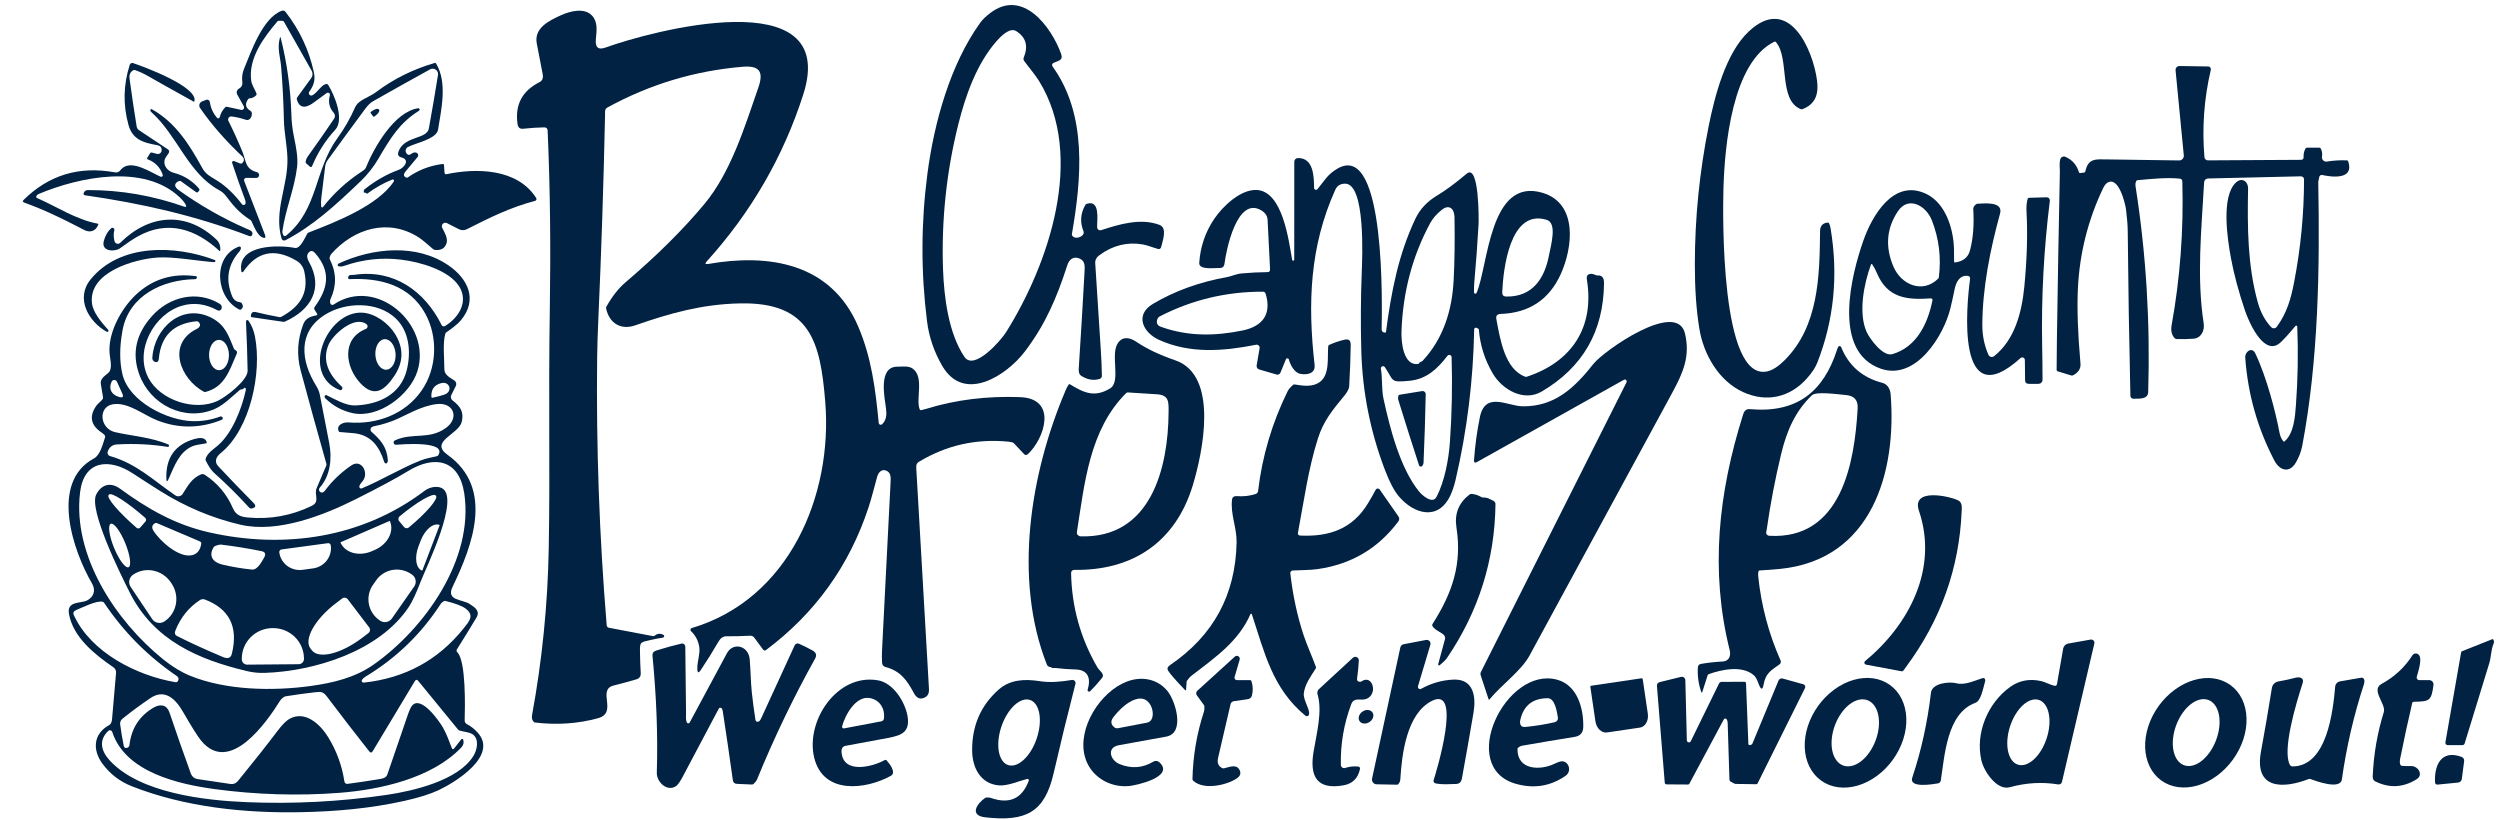
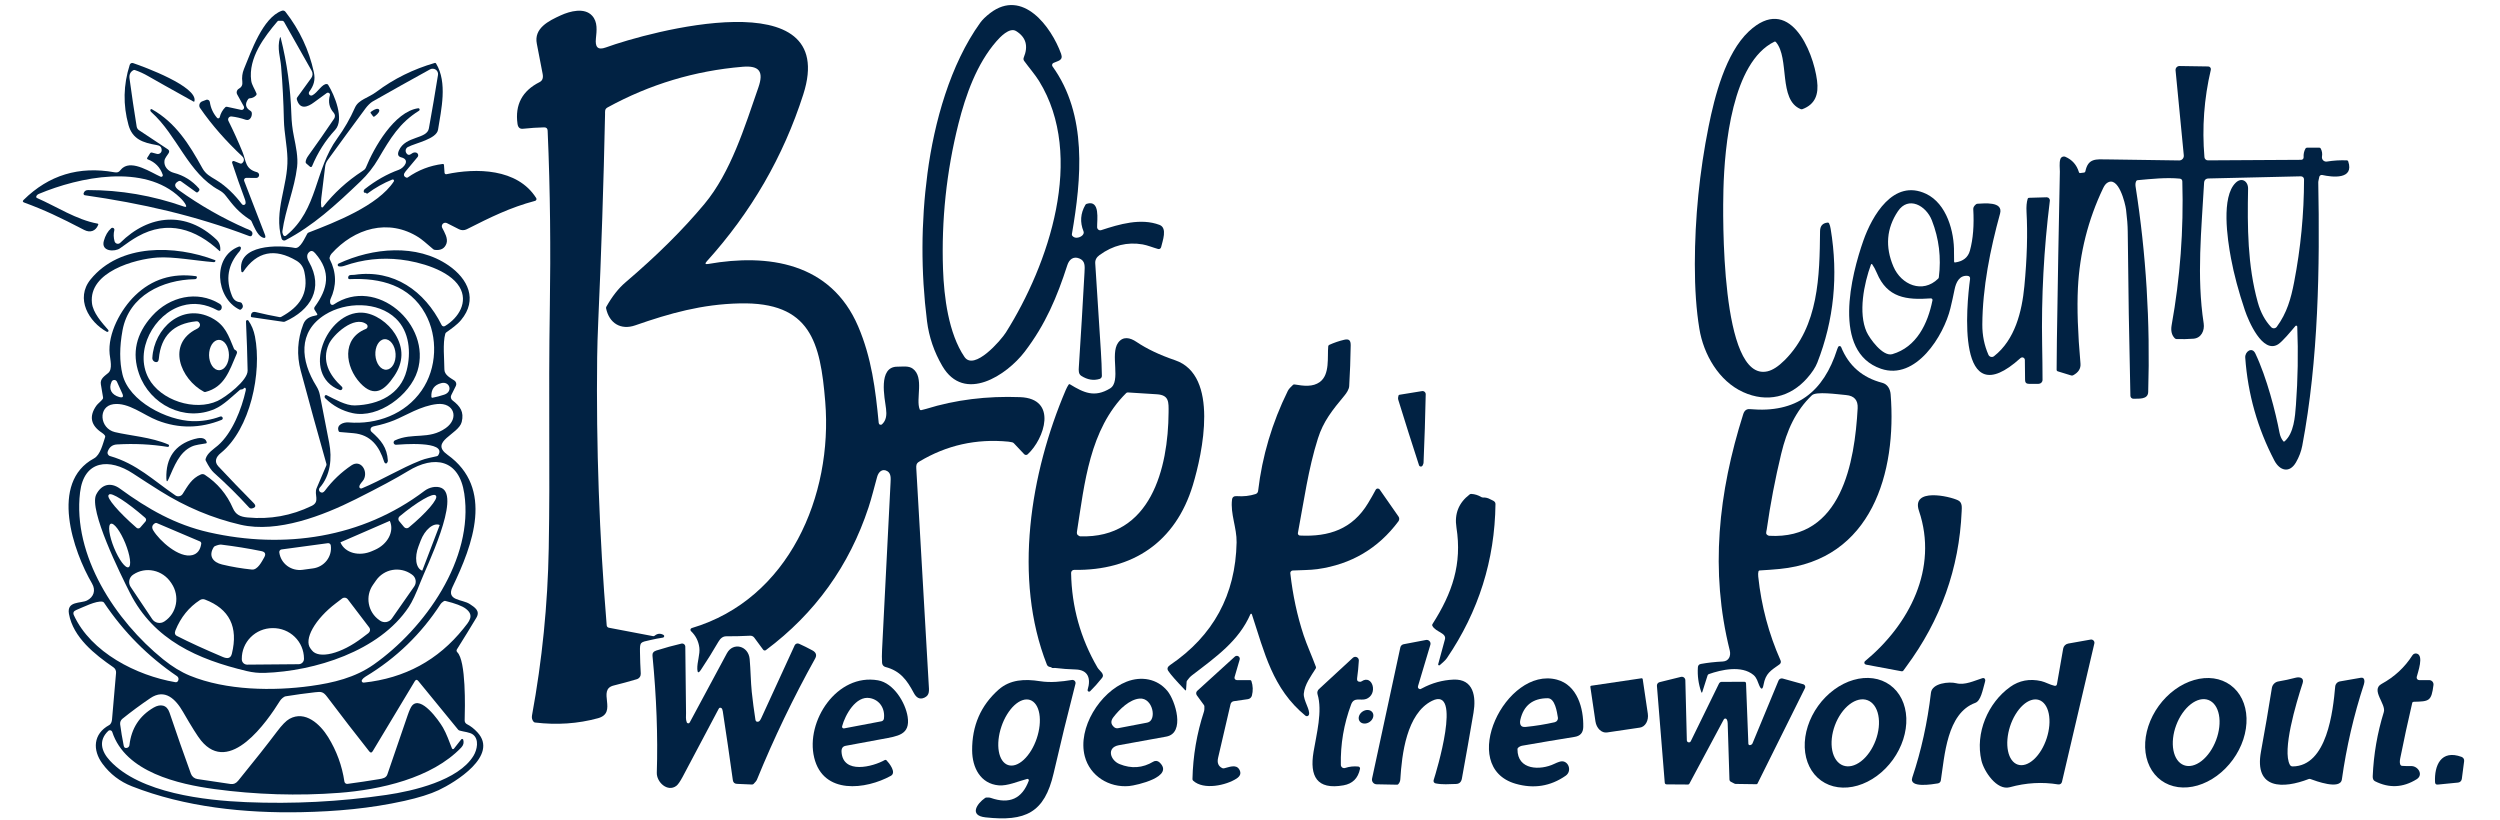
<svg xmlns="http://www.w3.org/2000/svg" width="125" height="41" viewBox="0 0 125 41" fill="none">
  <path d="M53.718 11.867C53.852 11.93 54.133 11.84 54.182 11.667C54.191 11.634 54.189 11.599 54.176 11.567C53.991 11.109 54.022 10.668 54.269 10.244C54.284 10.218 54.308 10.198 54.337 10.19C55.024 9.973 54.847 11.002 54.856 11.362C54.857 11.387 54.864 11.411 54.875 11.432C54.887 11.454 54.903 11.473 54.923 11.487C54.943 11.501 54.966 11.51 54.99 11.514C55.015 11.517 55.039 11.515 55.062 11.507C55.967 11.21 57.04 10.89 57.977 11.245C58.383 11.4 58.126 12.051 58.056 12.358C58.052 12.374 58.045 12.39 58.035 12.403C58.026 12.417 58.013 12.428 57.999 12.437C57.984 12.445 57.969 12.451 57.952 12.453C57.936 12.455 57.919 12.454 57.903 12.449C57.65 12.379 57.372 12.262 57.13 12.22C56.365 12.089 55.647 12.266 54.977 12.753C54.822 12.864 54.751 13.002 54.762 13.165C54.856 14.63 54.95 16.095 55.044 17.561C55.072 17.982 55.088 18.392 55.094 18.792C55.095 18.826 55.084 18.86 55.064 18.887C55.044 18.915 55.015 18.936 54.982 18.946C54.677 19.039 54.372 18.989 54.066 18.794C53.92 18.702 53.93 18.521 53.942 18.349C54.044 16.776 54.139 15.203 54.225 13.628C54.242 13.303 54.27 13.043 53.96 12.92C53.667 12.804 53.459 12.972 53.367 13.256C52.853 14.849 52.276 16.222 51.233 17.588C50.342 18.754 48.212 20.18 47.114 18.297C46.704 17.594 46.45 16.849 46.351 16.062C46.041 13.597 46.048 11.133 46.373 8.67C46.712 6.102 47.518 3.218 49.008 1.142C49.12 0.986 49.287 0.823 49.509 0.653C51.137 -0.591 52.565 1.339 53.055 2.691C53.179 3.036 52.88 3.042 52.67 3.148C52.654 3.155 52.641 3.166 52.63 3.18C52.62 3.193 52.612 3.208 52.608 3.225C52.604 3.242 52.603 3.259 52.606 3.276C52.61 3.293 52.617 3.309 52.627 3.323C54.374 5.744 54.074 8.935 53.595 11.706C53.584 11.77 53.625 11.823 53.718 11.867ZM49.82 2.066C48.836 3.193 48.281 4.762 47.921 6.193C47.323 8.578 47.067 10.999 47.151 13.457C47.199 14.842 47.425 16.669 48.222 17.844C48.709 18.563 50.049 17.012 50.293 16.626C52.436 13.22 54.282 7.821 51.951 4.048C51.754 3.729 51.452 3.384 51.206 3.044C51.189 3.02 51.178 2.992 51.175 2.964C51.172 2.935 51.176 2.906 51.187 2.879C51.426 2.301 51.299 1.859 50.805 1.553C50.471 1.347 49.989 1.871 49.82 2.066Z" fill="#012243" />
  <path d="M13.874 1.067C13.214 1.84 12.407 2.9 12.56 4.032C12.588 4.246 12.741 4.457 12.822 4.669C12.829 4.686 12.831 4.704 12.827 4.722C12.823 4.74 12.815 4.756 12.802 4.77C12.715 4.861 12.609 4.909 12.484 4.916C12.453 4.917 12.428 4.93 12.409 4.956C12.234 5.195 12.273 5.392 12.528 5.546C12.557 5.564 12.576 5.589 12.585 5.621C12.627 5.781 12.512 6.066 12.289 5.989C12.044 5.905 11.806 5.849 11.576 5.823C11.549 5.82 11.521 5.824 11.495 5.836C11.47 5.847 11.448 5.865 11.432 5.888C11.417 5.91 11.407 5.937 11.405 5.964C11.403 5.992 11.409 6.019 11.421 6.044C11.677 6.557 11.912 7.077 12.128 7.604C12.308 8.045 12.251 8.449 12.845 8.608C12.88 8.617 12.911 8.639 12.931 8.669C12.951 8.699 12.96 8.735 12.955 8.771C12.95 8.807 12.932 8.84 12.905 8.863C12.877 8.887 12.842 8.899 12.805 8.898L12.314 8.893C12.296 8.893 12.278 8.897 12.262 8.905C12.245 8.914 12.232 8.926 12.221 8.941C12.211 8.956 12.204 8.973 12.202 8.991C12.2 9.009 12.202 9.027 12.208 9.044L13.24 11.716C13.309 11.894 13.259 11.941 13.089 11.855C12.861 11.739 12.679 11.293 12.577 11.066C12.565 11.039 12.545 11.016 12.52 11C11.886 10.585 11.661 10.265 11.27 9.765C11.192 9.665 11.088 9.58 10.96 9.51C9.4 8.666 8.873 6.774 7.563 5.602C7.525 5.567 7.51 5.53 7.52 5.491C7.522 5.484 7.525 5.477 7.53 5.471C7.535 5.466 7.542 5.461 7.549 5.458C7.556 5.455 7.563 5.454 7.571 5.454C7.578 5.455 7.586 5.457 7.592 5.461C8.779 6.129 9.457 7.207 10.119 8.409C10.286 8.709 10.514 8.823 10.791 8.99C11.303 9.298 11.742 9.74 12.096 10.208C12.11 10.225 12.128 10.238 12.149 10.244C12.17 10.251 12.192 10.25 12.213 10.243C12.233 10.236 12.251 10.222 12.264 10.204C12.276 10.186 12.282 10.165 12.281 10.143C12.28 10.082 12.268 10.023 12.246 9.967C12.02 9.359 11.806 8.751 11.606 8.142C11.602 8.129 11.601 8.115 11.605 8.102C11.608 8.089 11.615 8.077 11.625 8.068C11.635 8.058 11.648 8.052 11.661 8.049C11.674 8.047 11.688 8.048 11.701 8.053L12.01 8.176C12.045 8.189 12.076 8.184 12.104 8.16C12.227 8.06 12.221 7.919 12.106 7.811C11.333 7.087 10.598 6.266 10.004 5.401C9.985 5.373 9.972 5.342 9.967 5.309C9.963 5.276 9.965 5.242 9.975 5.21C9.985 5.178 10.002 5.149 10.025 5.124C10.047 5.1 10.075 5.081 10.107 5.069L10.307 4.993C10.326 4.985 10.347 4.982 10.367 4.984C10.387 4.985 10.407 4.992 10.425 5.002C10.442 5.012 10.457 5.026 10.469 5.043C10.48 5.06 10.488 5.079 10.491 5.099C10.535 5.399 10.656 5.664 10.854 5.893C10.863 5.904 10.874 5.912 10.888 5.916C10.901 5.92 10.915 5.921 10.929 5.917C10.943 5.914 10.955 5.907 10.965 5.897C10.975 5.887 10.982 5.874 10.986 5.861C11.032 5.669 11.125 5.503 11.263 5.363C11.286 5.34 11.314 5.331 11.347 5.339L12.058 5.494C12.08 5.499 12.104 5.497 12.126 5.489C12.148 5.481 12.167 5.467 12.181 5.448C12.195 5.429 12.203 5.407 12.204 5.383C12.206 5.36 12.201 5.337 12.189 5.316L11.861 4.724C11.847 4.699 11.839 4.672 11.835 4.645C11.832 4.617 11.835 4.589 11.843 4.562C11.851 4.535 11.864 4.51 11.881 4.488C11.899 4.466 11.92 4.448 11.945 4.435C12.079 4.361 12.137 4.245 12.116 4.088C12.087 3.867 12.115 3.654 12.199 3.448C12.556 2.584 13.132 0.893 14.085 0.54C14.162 0.512 14.226 0.53 14.277 0.595C14.98 1.5 15.452 2.503 15.692 3.605C15.778 4 15.689 4.278 15.463 4.586C15.448 4.608 15.44 4.634 15.441 4.661C15.441 4.688 15.451 4.714 15.468 4.734C15.485 4.755 15.509 4.769 15.535 4.775C15.561 4.781 15.588 4.778 15.613 4.767C15.868 4.647 16.11 4.174 16.345 4.203C16.373 4.206 16.394 4.22 16.408 4.243C16.724 4.746 17.235 5.978 16.759 6.493C16.271 7.02 15.886 7.626 15.602 8.312C15.598 8.321 15.592 8.33 15.585 8.337C15.577 8.343 15.567 8.348 15.557 8.35C15.547 8.353 15.537 8.353 15.527 8.35C15.517 8.348 15.508 8.343 15.501 8.336L15.313 8.173C15.302 8.163 15.293 8.151 15.288 8.138C15.283 8.124 15.28 8.11 15.282 8.095C15.291 8.001 15.333 7.901 15.407 7.797C15.851 7.182 16.284 6.56 16.706 5.933C16.736 5.889 16.75 5.836 16.747 5.783C16.743 5.73 16.722 5.679 16.686 5.639C16.464 5.39 16.4 5.098 16.494 4.763C16.5 4.743 16.499 4.721 16.492 4.702C16.485 4.682 16.472 4.664 16.455 4.652C16.437 4.64 16.417 4.634 16.396 4.634C16.375 4.634 16.354 4.64 16.337 4.652C16.126 4.801 15.917 4.954 15.709 5.111C15.373 5.365 14.992 5.5 14.841 4.969C14.837 4.953 14.836 4.936 14.839 4.92C14.842 4.903 14.848 4.887 14.858 4.874L15.566 3.897C15.602 3.846 15.624 3.786 15.627 3.723C15.631 3.66 15.616 3.598 15.585 3.543L14.204 1.096C14.183 1.06 14.151 1.041 14.109 1.04L13.936 1.038C13.924 1.038 13.913 1.04 13.902 1.045C13.891 1.05 13.882 1.058 13.874 1.067Z" fill="#012243" />
  <path d="M35.412 13.198C38.402 12.673 41.54 13.123 42.908 16.32C43.578 17.887 43.775 19.468 43.936 21.149C43.938 21.167 43.945 21.185 43.956 21.2C43.967 21.215 43.982 21.226 43.999 21.233C44.017 21.239 44.035 21.241 44.054 21.238C44.072 21.234 44.089 21.226 44.102 21.213C44.319 21.014 44.34 20.74 44.302 20.433C44.236 19.907 43.887 18.328 44.872 18.334C45.136 18.336 45.43 18.278 45.641 18.435C46.222 18.864 45.779 19.961 45.984 20.465C45.99 20.48 46.002 20.492 46.016 20.5C46.03 20.508 46.046 20.51 46.062 20.507C46.148 20.489 46.23 20.468 46.307 20.444C47.774 19.989 49.341 19.794 51.006 19.857C52.903 19.93 52.222 21.947 51.383 22.716C51.359 22.738 51.327 22.749 51.295 22.748C51.262 22.747 51.232 22.733 51.209 22.709L50.695 22.164C50.672 22.14 50.643 22.123 50.611 22.115C50.546 22.1 50.483 22.089 50.425 22.083C48.814 21.926 47.324 22.26 45.956 23.084C45.816 23.168 45.806 23.265 45.814 23.415C46.023 27.013 46.23 30.61 46.435 34.208C46.453 34.524 46.497 34.755 46.221 34.883C45.97 34.998 45.807 34.869 45.687 34.642C45.341 33.992 45.006 33.541 44.271 33.349C44.225 33.337 44.185 33.311 44.155 33.275C44.125 33.238 44.107 33.193 44.104 33.146C44.091 32.941 44.091 32.717 44.104 32.475C44.25 29.691 44.391 26.907 44.528 24.124C44.538 23.909 44.557 23.671 44.364 23.557C44.114 23.41 43.923 23.599 43.856 23.845C43.714 24.352 43.58 24.907 43.428 25.366C42.465 28.288 40.754 30.668 38.296 32.505C38.285 32.513 38.274 32.519 38.261 32.522C38.249 32.525 38.236 32.526 38.223 32.524C38.211 32.522 38.198 32.518 38.187 32.511C38.176 32.505 38.167 32.496 38.159 32.486L37.714 31.883C37.69 31.851 37.659 31.825 37.623 31.808C37.586 31.791 37.546 31.783 37.506 31.786C37.12 31.806 36.721 31.816 36.307 31.815C36.153 31.815 36.024 31.907 35.919 32.09C35.649 32.556 35.355 33.028 35.038 33.504C34.93 33.666 34.873 33.65 34.865 33.456C34.852 33.102 35.009 32.712 34.967 32.381C34.926 32.058 34.787 31.783 34.549 31.555C34.538 31.544 34.529 31.531 34.525 31.516C34.521 31.5 34.52 31.484 34.524 31.469C34.528 31.454 34.536 31.44 34.547 31.428C34.557 31.417 34.571 31.409 34.586 31.404C39.455 29.959 41.646 24.768 41.262 20.086C41.018 17.11 40.53 15.089 36.984 15.17C35.098 15.212 33.504 15.659 31.759 16.268C31.04 16.519 30.456 16.159 30.304 15.414C30.299 15.387 30.303 15.361 30.317 15.337C30.607 14.821 30.926 14.414 31.276 14.116C32.834 12.79 34.149 11.486 35.22 10.201C36.542 8.615 37.231 6.356 37.919 4.374C38.196 3.579 37.968 3.269 37.137 3.338C34.744 3.537 32.494 4.214 30.386 5.367C30.227 5.453 30.256 5.559 30.253 5.713C30.181 9.162 30.067 12.609 29.913 16.055C29.883 16.734 29.865 17.336 29.858 17.861C29.806 22.326 29.965 26.795 30.335 31.269C30.337 31.297 30.349 31.324 30.368 31.345C30.387 31.366 30.412 31.38 30.44 31.386L32.652 31.807C32.666 31.81 32.681 31.809 32.695 31.805C32.709 31.802 32.722 31.795 32.733 31.786C32.869 31.672 33.016 31.659 33.172 31.744C33.185 31.751 33.196 31.762 33.203 31.776C33.21 31.79 33.212 31.805 33.209 31.82C33.207 31.835 33.2 31.849 33.189 31.86C33.178 31.87 33.164 31.877 33.148 31.88C32.938 31.913 32.729 31.953 32.52 32.002C32.015 32.118 31.991 32.083 31.999 32.602C32.004 32.968 32.017 33.327 32.038 33.678C32.041 33.74 32.024 33.803 31.988 33.854C31.951 33.906 31.899 33.943 31.839 33.961C31.452 34.076 31.067 34.181 30.686 34.275C29.827 34.487 30.915 35.635 29.896 35.912C28.893 36.186 27.845 36.257 26.752 36.126C26.723 36.123 26.698 36.109 26.679 36.087C26.604 35.997 26.578 35.89 26.601 35.766C27.108 33.007 27.387 30.224 27.437 27.418C27.51 23.36 27.415 20.184 27.493 15.236C27.535 12.583 27.516 9.572 27.382 6.533C27.377 6.421 27.319 6.367 27.206 6.368C26.88 6.375 26.526 6.398 26.146 6.438C25.99 6.454 25.9 6.372 25.875 6.19C25.743 5.237 26.111 4.542 26.979 4.106C27.119 4.035 27.17 3.902 27.134 3.705C27.041 3.199 26.944 2.695 26.842 2.191C26.682 1.409 27.438 1.041 28.04 0.766C28.502 0.555 29.221 0.367 29.604 0.783C29.896 1.1 29.834 1.539 29.795 1.933C29.755 2.334 29.87 2.526 30.291 2.373C32.418 1.597 42.006 -1.03 40.165 4.718C39.169 7.829 37.56 10.611 35.34 13.066C35.236 13.181 35.26 13.225 35.412 13.198Z" fill="#012243" />
  <path d="M85.43 6.325C85.732 4.818 86.281 2.663 87.435 1.576C89.454 -0.323 90.66 2.517 90.853 4.032C90.94 4.707 90.771 5.212 90.123 5.457C90.093 5.468 90.064 5.468 90.036 5.456C88.904 4.999 89.493 2.904 88.793 2.1C88.772 2.076 88.748 2.071 88.72 2.084C86.613 3.114 86.229 7.285 86.171 9.477C86.139 10.666 86.012 19.102 88.369 18.568C88.631 18.509 88.92 18.321 89.236 18.006C90.938 16.304 90.98 13.796 91.003 11.562C91.005 11.299 91.129 11.155 91.376 11.13C91.414 11.126 91.442 11.142 91.458 11.177C91.49 11.244 91.516 11.334 91.534 11.448C91.92 13.78 91.697 16.007 90.867 18.129C90.772 18.371 90.601 18.632 90.353 18.912C89.514 19.861 88.344 20.146 87.154 19.604C85.94 19.051 85.176 17.717 84.968 16.437C84.815 15.507 84.74 14.429 84.742 13.204C84.745 10.888 84.975 8.595 85.43 6.325Z" fill="#012243" />
  <path d="M16.52 15.18C16.526 15.195 16.536 15.208 16.548 15.219C16.56 15.229 16.574 15.237 16.589 15.242C16.605 15.246 16.621 15.248 16.637 15.245C16.653 15.243 16.668 15.237 16.681 15.228C18.813 13.788 21.598 16.219 20.873 18.552C20.501 19.75 18.926 20.936 17.634 20.657C17.115 20.545 16.662 20.3 16.273 19.923C16.231 19.884 16.22 19.84 16.24 19.794C16.244 19.786 16.249 19.778 16.255 19.772C16.262 19.766 16.27 19.761 16.278 19.758C16.287 19.754 16.296 19.753 16.305 19.753C16.314 19.754 16.323 19.756 16.331 19.76C16.731 19.955 17.291 20.285 17.74 20.272C18.931 20.238 20.024 19.727 20.333 18.522C20.563 17.627 20.473 16.577 19.791 15.925C18.889 15.06 17.291 15.087 16.254 15.733C14.876 16.594 15.028 18.038 15.82 19.31C15.905 19.448 15.962 19.59 15.991 19.737C16.148 20.541 16.304 21.344 16.46 22.147C16.61 22.919 16.523 23.779 15.985 24.386C15.971 24.401 15.961 24.419 15.955 24.439C15.949 24.459 15.947 24.48 15.95 24.5C15.952 24.52 15.959 24.54 15.97 24.558C15.98 24.575 15.995 24.59 16.012 24.602C16.094 24.657 16.172 24.633 16.247 24.532C16.618 24.035 17.06 23.613 17.575 23.266C18.033 22.959 18.412 23.539 18.191 23.97C18.137 24.076 18.004 24.171 17.968 24.311C17.964 24.327 17.964 24.345 17.969 24.361C17.974 24.378 17.983 24.392 17.996 24.403C18.009 24.415 18.025 24.422 18.042 24.424C18.059 24.427 18.076 24.425 18.092 24.418C19.103 23.998 20.018 23.421 21.039 23.02C21.294 22.919 21.573 22.876 21.845 22.809C21.875 22.802 21.898 22.785 21.914 22.758C22.372 22.015 19.994 22.225 19.803 22.238C19.776 22.24 19.75 22.233 19.728 22.217C19.706 22.201 19.691 22.178 19.684 22.152C19.677 22.126 19.68 22.099 19.692 22.074C19.703 22.05 19.723 22.03 19.747 22.019C20.632 21.61 21.439 22.008 22.289 21.403C22.969 20.919 22.706 20.117 21.861 20.202C21.048 20.285 20.263 20.792 19.707 21.015C19.394 21.14 19.073 21.236 18.743 21.302C18.67 21.316 18.62 21.333 18.592 21.352C18.573 21.365 18.558 21.383 18.546 21.403C18.535 21.423 18.529 21.446 18.527 21.469C18.526 21.492 18.53 21.515 18.539 21.537C18.548 21.558 18.561 21.577 18.578 21.592C19.049 22.009 19.356 22.372 19.393 23.033C19.394 23.048 19.392 23.064 19.387 23.077C19.348 23.179 19.3 23.202 19.243 23.147C19.228 23.132 19.215 23.109 19.205 23.08C18.96 22.31 18.537 21.736 17.671 21.659C17.446 21.64 17.221 21.621 16.994 21.601C16.963 21.599 16.943 21.584 16.932 21.556C16.803 21.231 17.191 21.101 17.428 21.121C18.84 21.237 20.259 20.715 21.083 19.524C21.853 18.414 21.91 16.847 21.261 15.677C20.483 14.271 19.035 13.884 17.49 13.957C17.43 13.96 17.403 13.932 17.408 13.872C17.414 13.794 17.461 13.753 17.549 13.749C17.66 13.744 17.718 13.741 17.721 13.741C19.687 13.45 21.236 14.549 22.082 16.254C22.089 16.268 22.099 16.281 22.112 16.292C22.125 16.302 22.139 16.31 22.155 16.315C22.171 16.319 22.187 16.321 22.203 16.318C22.219 16.316 22.235 16.311 22.249 16.302C22.935 15.89 23.427 15.097 22.972 14.342C22.463 13.501 20.971 13.089 20.034 12.98C19.072 12.867 18.136 12.97 17.226 13.288C17.115 13.326 17.02 13.336 16.94 13.317C16.925 13.314 16.912 13.306 16.902 13.295C16.892 13.283 16.886 13.269 16.884 13.254C16.883 13.239 16.886 13.223 16.894 13.21C16.901 13.197 16.913 13.186 16.927 13.179C18.634 12.384 20.835 12.172 22.429 13.272C23.4 13.942 23.901 14.985 23.05 16.006C22.857 16.238 22.572 16.434 22.314 16.619C22.29 16.636 22.273 16.661 22.264 16.69C22.13 17.156 22.218 17.967 22.219 18.47C22.219 18.751 22.523 18.897 22.719 19.026C22.762 19.055 22.793 19.098 22.807 19.148C22.82 19.199 22.815 19.252 22.792 19.298L22.563 19.756C22.541 19.8 22.536 19.85 22.547 19.898C22.558 19.946 22.585 19.988 22.624 20.018C23.014 20.315 23.209 20.593 23.086 21.097C22.936 21.717 21.45 22.077 22.372 22.736C24.721 24.414 23.63 27.259 22.626 29.348C22.292 30.043 23.122 29.959 23.487 30.201C23.729 30.362 24.026 30.54 23.819 30.886C23.519 31.386 23.195 31.913 22.846 32.468C22.832 32.489 22.826 32.516 22.829 32.541C22.832 32.568 22.844 32.592 22.863 32.61C23.306 33.04 23.252 35.377 23.233 36.017C23.232 36.057 23.242 36.096 23.262 36.13C23.283 36.164 23.313 36.192 23.348 36.209C23.531 36.301 23.706 36.437 23.872 36.617C24.95 37.78 22.754 39.121 21.932 39.507C21.508 39.706 20.934 39.885 20.212 40.046C18.511 40.424 16.806 40.574 15.062 40.609C12.236 40.666 9.248 40.357 6.596 39.315C5.995 39.079 5.504 38.703 5.123 38.186C4.618 37.5 4.657 36.694 5.458 36.255C5.55 36.205 5.591 36.085 5.601 35.974C5.671 35.196 5.739 34.419 5.803 33.643C5.807 33.589 5.798 33.535 5.775 33.487C5.752 33.438 5.716 33.397 5.672 33.366C4.74 32.724 3.66 31.873 3.448 30.695C3.329 30.034 4.044 30.183 4.354 30.022C4.69 29.849 4.798 29.513 4.603 29.178C3.664 27.57 2.465 24.119 4.698 22.922C5.019 22.75 5.143 22.186 5.256 21.858C5.266 21.827 5.262 21.799 5.243 21.772C5.212 21.727 5.164 21.683 5.1 21.641C4.534 21.269 4.441 20.815 4.821 20.28C4.89 20.182 5.043 20.074 5.132 19.955C5.151 19.93 5.158 19.902 5.153 19.872C5.117 19.652 5.081 19.433 5.043 19.214C4.994 18.939 5.231 18.802 5.414 18.646C5.64 18.451 5.509 17.976 5.482 17.703C5.38 16.673 6.045 15.46 6.757 14.773C7.594 13.965 8.61 13.644 9.803 13.809C9.815 13.81 9.826 13.816 9.833 13.825C9.841 13.834 9.846 13.845 9.846 13.857C9.846 13.891 9.835 13.918 9.811 13.938C9.795 13.952 9.769 13.96 9.735 13.96C8.13 13.989 6.449 14.773 6.127 16.512C5.973 17.348 5.972 18.082 6.123 18.716C6.449 20.081 8.363 21.023 9.625 21.058C10.099 21.07 10.557 20.995 11.001 20.831C11.053 20.811 11.094 20.823 11.124 20.867C11.131 20.877 11.135 20.889 11.137 20.901C11.139 20.913 11.138 20.926 11.135 20.938C11.131 20.95 11.125 20.961 11.117 20.97C11.108 20.979 11.098 20.986 11.087 20.991C10.009 21.426 8.938 21.436 7.874 21.023C7.172 20.751 6.422 20.105 5.668 20.21C4.888 20.319 4.978 21.421 5.743 21.605C6.498 21.786 7.562 21.856 8.416 22.225C8.43 22.231 8.441 22.242 8.447 22.256C8.454 22.27 8.455 22.285 8.45 22.3C8.446 22.314 8.437 22.327 8.424 22.335C8.411 22.344 8.396 22.347 8.381 22.345C7.559 22.212 6.715 22.171 5.848 22.222C5.62 22.235 5.466 22.353 5.387 22.577C5.379 22.599 5.375 22.623 5.377 22.647C5.378 22.671 5.385 22.694 5.396 22.715C5.407 22.737 5.422 22.755 5.44 22.771C5.458 22.786 5.479 22.797 5.502 22.803C6.842 23.189 7.662 24.015 8.771 24.771C8.799 24.79 8.831 24.804 8.865 24.811C8.899 24.817 8.934 24.817 8.968 24.81C9.001 24.803 9.034 24.789 9.062 24.77C9.09 24.75 9.115 24.725 9.133 24.696C9.389 24.295 9.581 23.919 10.044 23.722C10.076 23.709 10.111 23.703 10.146 23.706C10.18 23.71 10.213 23.721 10.242 23.74C10.875 24.157 11.342 24.713 11.644 25.408C11.787 25.738 12.014 25.839 12.377 25.873C13.498 25.98 14.567 25.787 15.585 25.294C16.017 25.084 15.692 24.735 15.831 24.409C15.992 24.03 16.153 23.652 16.315 23.277C16.326 23.251 16.328 23.223 16.321 23.196C15.875 21.622 15.447 20.069 15.037 18.538C14.827 17.755 14.87 16.977 15.166 16.206C15.282 15.904 15.54 15.819 15.829 15.764C15.836 15.763 15.843 15.759 15.849 15.755C15.855 15.75 15.859 15.744 15.862 15.737C15.865 15.73 15.867 15.723 15.866 15.716C15.865 15.708 15.863 15.701 15.859 15.695L15.729 15.488C15.716 15.466 15.709 15.441 15.71 15.416C15.711 15.391 15.72 15.367 15.734 15.346C16.396 14.437 16.574 13.595 15.76 12.663C15.662 12.552 15.563 12.495 15.441 12.62C15.331 12.732 15.333 12.888 15.446 13.088C16.201 14.425 15.533 15.504 14.248 16.079C14.223 16.091 14.196 16.095 14.167 16.091L12.585 15.86C12.557 15.856 12.543 15.839 12.544 15.811C12.55 15.634 12.636 15.566 12.802 15.607C13.191 15.702 13.582 15.785 13.977 15.856C14.006 15.861 14.035 15.856 14.061 15.843C14.973 15.345 15.457 14.688 15.218 13.592C15.164 13.345 15.033 13.16 14.826 13.037C13.734 12.389 12.845 12.574 12.16 13.591C12.154 13.6 12.146 13.606 12.136 13.61C12.127 13.614 12.117 13.615 12.107 13.613C12.097 13.611 12.088 13.605 12.081 13.598C12.074 13.591 12.069 13.581 12.068 13.571C11.844 12.207 13.947 12.239 14.745 12.397C15.015 12.45 15.249 11.876 15.363 11.684C15.38 11.656 15.402 11.637 15.432 11.626C16.743 11.119 18.894 10.288 19.691 9.072C19.699 9.06 19.703 9.047 19.702 9.033C19.701 9.019 19.696 9.006 19.687 8.995C19.679 8.985 19.667 8.977 19.654 8.974C19.64 8.971 19.626 8.972 19.614 8.977C19.17 9.157 18.757 9.39 18.374 9.675C18.37 9.678 18.365 9.68 18.36 9.682C18.355 9.683 18.349 9.683 18.344 9.682C18.339 9.681 18.334 9.678 18.33 9.675C18.325 9.672 18.322 9.668 18.319 9.663C18.308 9.643 18.289 9.636 18.263 9.641C18.244 9.644 18.226 9.64 18.212 9.629C18.198 9.617 18.189 9.6 18.186 9.579C18.183 9.558 18.187 9.534 18.197 9.512C18.206 9.489 18.221 9.47 18.239 9.455C18.782 9.026 19.349 8.704 19.942 8.489C20.196 8.398 20.532 7.987 20.062 7.868C19.901 7.827 19.863 7.713 19.946 7.524C20.271 6.784 21.345 6.968 21.444 6.421C21.609 5.509 21.761 4.617 21.9 3.747C21.908 3.697 21.902 3.646 21.883 3.6C21.863 3.553 21.831 3.513 21.789 3.484C21.748 3.455 21.699 3.438 21.648 3.436C21.598 3.433 21.547 3.444 21.503 3.468C20.537 3.999 19.578 4.536 18.626 5.078C18.52 5.137 18.365 5.299 18.276 5.42C17.641 6.278 17.011 7.139 16.385 8.003C16.313 8.102 16.27 8.212 16.256 8.335C16.195 8.861 16.131 9.384 16.065 9.905C16.046 10.053 16.044 10.195 16.061 10.33C16.063 10.339 16.067 10.349 16.073 10.356C16.08 10.363 16.088 10.369 16.098 10.371C16.107 10.374 16.117 10.374 16.126 10.371C16.135 10.368 16.143 10.362 16.149 10.354C16.698 9.653 17.352 9.055 18.113 8.56C18.185 8.513 18.258 8.468 18.293 8.382C18.698 7.379 19.716 5.588 20.905 5.413C20.92 5.41 20.936 5.413 20.949 5.421C20.962 5.429 20.972 5.441 20.978 5.456C20.983 5.47 20.983 5.486 20.978 5.501C20.973 5.516 20.963 5.528 20.95 5.537C19.979 6.143 19.527 6.899 18.915 7.942C18.672 8.357 18.377 8.731 18.029 9.064C16.751 10.286 15.65 11.29 14.272 12.012C14.254 12.022 14.235 12.027 14.214 12.028C14.194 12.028 14.174 12.025 14.156 12.017C14.137 12.009 14.121 11.997 14.107 11.982C14.094 11.967 14.084 11.949 14.079 11.929C13.68 10.538 14.406 9.297 14.372 7.924C14.357 7.282 14.21 6.657 14.195 6.01C14.176 5.11 14.129 4.212 14.055 3.316C14.018 2.871 13.849 2.424 13.993 1.897C14.008 1.841 14.023 1.841 14.037 1.897C14.351 3.152 14.528 4.423 14.568 5.712C14.58 6.097 14.615 6.43 14.699 6.844C14.795 7.319 14.912 7.863 14.855 8.346C14.724 9.448 14.273 10.462 14.119 11.561C14.115 11.586 14.116 11.611 14.121 11.636C14.159 11.802 14.226 11.846 14.322 11.767C15.913 10.456 15.717 8.498 16.864 6.919C17.213 6.439 17.508 5.926 17.748 5.381C17.923 4.982 18.414 4.897 18.816 4.595C19.7 3.931 20.673 3.457 21.736 3.148C21.765 3.139 21.787 3.148 21.803 3.174C22.384 4.131 22.06 5.483 21.903 6.481C21.829 6.956 20.771 7.15 20.393 7.352C20.368 7.365 20.346 7.383 20.329 7.405C20.311 7.427 20.298 7.452 20.29 7.479C20.282 7.506 20.28 7.535 20.284 7.563C20.287 7.591 20.296 7.617 20.31 7.642C20.377 7.759 20.466 7.773 20.577 7.686C20.657 7.624 20.736 7.606 20.815 7.633C20.836 7.64 20.856 7.652 20.871 7.669C20.887 7.685 20.898 7.705 20.904 7.727C20.911 7.749 20.911 7.772 20.907 7.794C20.902 7.816 20.892 7.837 20.877 7.854C20.679 8.093 20.477 8.335 20.271 8.581C20.174 8.699 20.157 8.814 20.314 8.879C20.341 8.891 20.367 8.888 20.39 8.871C20.912 8.504 21.492 8.28 22.13 8.199C22.174 8.194 22.198 8.213 22.2 8.258L22.227 8.637C22.227 8.649 22.23 8.66 22.236 8.67C22.241 8.68 22.249 8.689 22.258 8.696C22.267 8.703 22.278 8.708 22.289 8.71C22.301 8.713 22.313 8.713 22.324 8.71C23.798 8.396 25.873 8.413 26.81 9.903C26.818 9.916 26.823 9.93 26.824 9.945C26.825 9.959 26.823 9.974 26.818 9.988C26.812 10.001 26.804 10.013 26.793 10.023C26.782 10.033 26.769 10.04 26.755 10.043C25.5 10.377 24.53 10.861 23.339 11.462C23.279 11.493 23.212 11.509 23.144 11.509C23.077 11.509 23.01 11.493 22.95 11.462L22.347 11.156C22.314 11.139 22.276 11.133 22.239 11.139C22.202 11.145 22.168 11.162 22.142 11.188C22.116 11.215 22.099 11.249 22.093 11.285C22.087 11.322 22.094 11.36 22.111 11.393C22.225 11.614 22.414 11.927 22.322 12.179C22.233 12.425 22.039 12.53 21.741 12.494C21.71 12.49 21.683 12.478 21.66 12.459C21.306 12.149 21.066 11.954 20.939 11.872C19.424 10.9 17.71 11.417 16.572 12.688C16.531 12.733 16.501 12.796 16.48 12.877C16.473 12.906 16.476 12.936 16.489 12.963C16.826 13.623 16.837 14.29 16.523 14.962C16.496 15.02 16.498 15.128 16.52 15.18ZM5.581 19.083C5.409 19.462 5.585 19.739 5.958 19.85C6.14 19.903 6.191 19.844 6.113 19.672L5.846 19.083C5.834 19.058 5.815 19.036 5.792 19.021C5.768 19.006 5.741 18.998 5.713 18.998C5.685 18.998 5.658 19.006 5.635 19.021C5.611 19.036 5.592 19.058 5.581 19.083ZM22.211 19.733C22.663 19.582 22.483 19.048 22.064 19.156C21.714 19.245 21.549 19.474 21.569 19.842C21.569 19.849 21.571 19.856 21.574 19.862C21.578 19.868 21.582 19.873 21.588 19.878C21.593 19.882 21.599 19.885 21.606 19.887C21.613 19.888 21.62 19.889 21.627 19.887C21.821 19.849 22.016 19.798 22.211 19.733ZM23.214 24.679C22.958 22.963 21.72 22.744 20.394 23.558C19.822 23.908 18.952 24.376 17.785 24.961C16.157 25.778 13.877 26.664 12.035 26.238C10.623 25.912 9.28 25.348 8.005 24.547C7.55 24.261 7.098 23.97 6.648 23.674C5.482 22.907 4.2 22.989 4.003 24.619C3.624 27.769 5.768 31.038 8.159 32.967C8.61 33.331 9.055 33.603 9.494 33.783C11.308 34.526 13.66 34.559 15.536 34.299C16.669 34.142 17.754 33.882 18.687 33.225C21.238 31.429 23.702 27.959 23.214 24.679ZM23.285 30.432C23.108 30.298 22.769 30.17 22.267 30.046C22.24 30.04 22.215 30.044 22.191 30.059C22.11 30.113 22.059 30.157 22.038 30.191C21.064 31.695 19.81 32.909 18.274 33.832C18.2 33.877 18.143 33.929 18.102 33.99C18.092 34.005 18.086 34.021 18.086 34.039C18.085 34.056 18.09 34.073 18.099 34.088C18.108 34.103 18.121 34.115 18.136 34.123C18.152 34.13 18.169 34.133 18.187 34.131C20.244 33.91 21.907 33.008 23.175 31.426C23.458 31.073 23.739 30.773 23.285 30.432ZM3.694 30.761C4.551 32.627 6.826 33.775 8.764 34.109C8.838 34.122 8.889 34.089 8.916 34.011C8.929 33.974 8.93 33.934 8.918 33.897C8.906 33.861 8.882 33.829 8.849 33.807C7.395 32.819 6.18 31.596 5.203 30.136C5.186 30.11 5.159 30.092 5.128 30.086C4.816 30.02 4.124 30.375 3.812 30.501C3.678 30.555 3.639 30.642 3.694 30.761ZM18.461 37.567C17.766 36.688 17.064 35.78 16.356 34.841C16.163 34.585 16.063 34.577 15.761 34.612C15.268 34.668 14.775 34.735 14.284 34.815C14.183 34.831 14.051 34.959 13.998 35.043C13.354 36.078 11.484 38.786 10.051 37.025C9.881 36.817 9.58 36.338 9.148 35.589C8.78 34.951 8.242 34.416 7.516 34.908C7.025 35.241 6.56 35.585 6.12 35.939C6.079 35.972 6.047 36.016 6.027 36.065C6.008 36.114 6.001 36.167 6.008 36.219C6.051 36.552 6.11 36.904 6.184 37.275C6.199 37.349 6.229 37.39 6.276 37.398C6.299 37.402 6.322 37.402 6.344 37.397C6.366 37.392 6.387 37.382 6.406 37.369C6.424 37.355 6.439 37.338 6.451 37.319C6.462 37.299 6.47 37.277 6.472 37.254C6.569 36.418 6.972 35.793 7.683 35.379C8.02 35.183 8.345 35.239 8.475 35.628C8.831 36.686 9.188 37.706 9.546 38.689C9.571 38.757 9.614 38.818 9.67 38.864C9.727 38.911 9.795 38.941 9.867 38.952C10.447 39.041 11.004 39.124 11.538 39.201C11.68 39.221 11.805 39.165 11.913 39.031C12.73 38.028 13.374 37.212 13.846 36.584C14.098 36.249 14.306 36.036 14.473 35.943C15.258 35.508 16.008 36.209 16.407 36.856C16.831 37.543 17.102 38.284 17.22 39.078C17.226 39.114 17.245 39.146 17.274 39.168C17.303 39.19 17.339 39.199 17.375 39.194C17.893 39.125 18.421 39.046 18.96 38.957C19.135 38.928 19.308 38.898 19.369 38.719C19.706 37.731 20.045 36.743 20.385 35.757C20.468 35.517 20.54 35.36 20.6 35.286C21.04 34.755 21.937 36.013 22.148 36.378C22.328 36.689 22.459 37.069 22.598 37.421C22.601 37.43 22.607 37.438 22.615 37.444C22.623 37.451 22.632 37.455 22.642 37.456C22.652 37.458 22.663 37.456 22.672 37.453C22.681 37.449 22.69 37.443 22.696 37.435L23.062 36.969C23.068 36.961 23.077 36.954 23.087 36.95C23.097 36.947 23.108 36.946 23.118 36.947C23.129 36.95 23.139 36.954 23.146 36.961C23.154 36.969 23.16 36.978 23.163 36.988C23.205 37.133 23.172 37.262 23.062 37.377C21.585 38.921 18.99 39.488 16.956 39.643C14.9 39.8 12.777 39.732 10.733 39.455C8.927 39.209 6.27 38.613 5.612 36.597C5.605 36.577 5.594 36.56 5.579 36.546C5.564 36.532 5.546 36.522 5.526 36.517C5.506 36.512 5.486 36.512 5.466 36.517C5.446 36.522 5.428 36.532 5.413 36.546C4.912 37.024 5.064 37.567 5.497 38.034C7.008 39.665 10.263 40.021 12.306 40.107C14.658 40.206 16.998 40.086 19.326 39.745C20.647 39.552 22.921 39.029 23.675 37.79C23.859 37.487 23.964 36.975 23.653 36.731C23.491 36.605 23.194 36.593 22.977 36.528C22.948 36.52 22.924 36.504 22.905 36.481L20.914 34.048C20.85 33.969 20.791 33.973 20.739 34.061L18.638 37.556C18.585 37.645 18.526 37.649 18.461 37.567Z" fill="#012243" />
  <path d="M8.222 8.041C8.187 8.328 8.406 8.567 8.692 8.642C9.185 8.77 9.603 9.03 9.947 9.422C9.963 9.44 9.972 9.465 9.971 9.489C9.97 9.514 9.96 9.537 9.942 9.555L9.894 9.604C9.883 9.615 9.868 9.621 9.852 9.622C9.836 9.624 9.82 9.619 9.808 9.61L9.053 9.067C9.035 9.054 9.013 9.046 8.991 9.045C8.969 9.043 8.947 9.048 8.927 9.058C8.663 9.196 8.741 9.364 8.934 9.503C9.989 10.261 11.11 10.901 12.298 11.425C12.425 11.481 12.668 11.534 12.616 11.723C12.592 11.806 12.54 11.832 12.459 11.802C9.748 10.773 7.088 10.172 4.244 9.763C4.233 9.762 4.222 9.758 4.213 9.752C4.203 9.746 4.195 9.737 4.189 9.728C4.183 9.718 4.179 9.708 4.178 9.696C4.176 9.685 4.177 9.674 4.181 9.663C4.214 9.557 4.288 9.504 4.402 9.504C6.022 9.501 7.62 9.775 9.195 10.328C9.309 10.368 9.338 10.334 9.281 10.228C9.225 10.122 9.131 10.005 8.998 9.878C7.21 8.161 3.95 8.857 1.954 9.69C1.881 9.72 1.835 9.762 1.816 9.816C1.802 9.856 1.815 9.885 1.854 9.902C2.837 10.333 3.818 10.985 4.875 11.18C4.912 11.186 4.923 11.207 4.91 11.242C4.786 11.553 4.512 11.655 4.205 11.495C2.97 10.851 2.197 10.489 1.211 10.128C1.13 10.099 1.12 10.055 1.181 9.995C2.438 8.755 3.95 8.295 5.717 8.613C5.981 8.661 5.982 8.509 6.145 8.386C6.649 8.008 7.549 8.623 8.031 8.836C8.045 8.842 8.06 8.844 8.075 8.841C8.09 8.839 8.104 8.832 8.116 8.821C8.127 8.811 8.135 8.798 8.139 8.783C8.142 8.768 8.142 8.753 8.137 8.738C8.008 8.366 7.758 8.109 7.388 7.968C7.381 7.965 7.374 7.961 7.369 7.955C7.363 7.95 7.359 7.943 7.356 7.936C7.354 7.928 7.353 7.92 7.354 7.912C7.355 7.904 7.358 7.897 7.362 7.89L7.502 7.668C7.525 7.631 7.558 7.618 7.6 7.629L7.841 7.693C7.871 7.701 7.902 7.702 7.932 7.696C7.961 7.689 7.989 7.676 8.013 7.657C8.037 7.638 8.055 7.613 8.068 7.585C8.08 7.557 8.086 7.527 8.084 7.496C8.075 7.335 7.989 7.279 7.831 7.252C7.149 7.136 6.622 6.961 6.425 6.251C6.146 5.247 6.166 4.243 6.487 3.241C6.492 3.224 6.501 3.208 6.512 3.195C6.523 3.181 6.537 3.17 6.553 3.162C6.568 3.154 6.586 3.15 6.603 3.148C6.62 3.147 6.638 3.149 6.655 3.155C7.201 3.339 9.892 4.33 9.723 5.059C9.716 5.086 9.7 5.093 9.676 5.079C8.497 4.424 7.743 4 7.413 3.809C7.19 3.68 6.968 3.578 6.745 3.503C6.716 3.493 6.688 3.496 6.662 3.512C6.512 3.6 6.451 3.739 6.477 3.93C6.587 4.746 6.707 5.546 6.834 6.331C6.84 6.367 6.854 6.402 6.873 6.432C6.893 6.463 6.919 6.489 6.949 6.509L8.388 7.463C8.464 7.513 8.479 7.577 8.433 7.656C8.362 7.778 8.241 7.896 8.222 8.041Z" fill="#012243" />
  <path d="M108.983 8.931C108.318 8.865 107.56 8.947 106.879 9.009C106.846 9.012 106.823 9.029 106.809 9.058C106.773 9.133 106.763 9.222 106.779 9.325C107.306 12.687 107.516 16.112 107.41 19.599C107.398 19.988 106.939 19.926 106.675 19.937C106.655 19.938 106.635 19.935 106.617 19.928C106.598 19.921 106.581 19.91 106.567 19.897C106.552 19.884 106.541 19.867 106.533 19.849C106.525 19.831 106.521 19.812 106.52 19.792C106.456 17.05 106.412 14.315 106.387 11.589C106.384 11.275 106.356 10.905 106.302 10.478C106.263 10.174 105.923 8.752 105.35 9.15C105.28 9.199 105.215 9.286 105.155 9.412C104.403 10.988 103.984 12.651 103.896 14.4C103.847 15.403 103.889 16.662 104.024 18.177C104.046 18.426 103.924 18.622 103.656 18.764C103.626 18.78 103.594 18.783 103.561 18.773L102.887 18.566C102.871 18.561 102.857 18.551 102.847 18.537C102.836 18.524 102.831 18.508 102.831 18.491C102.83 18.229 102.834 17.723 102.845 16.974C102.886 14.176 102.936 11.377 102.993 8.579C102.997 8.438 102.954 8.152 103.017 7.956C103.025 7.931 103.038 7.908 103.055 7.888C103.073 7.869 103.094 7.853 103.118 7.842C103.142 7.831 103.168 7.826 103.194 7.826C103.221 7.825 103.247 7.831 103.271 7.841C103.611 7.99 103.836 8.245 103.945 8.606C103.957 8.642 103.981 8.658 104.018 8.652L104.203 8.629C104.239 8.624 104.261 8.603 104.269 8.567C104.403 7.909 104.796 7.962 105.342 7.97C106.552 7.986 107.757 8.003 108.957 8.022C108.989 8.023 109.022 8.016 109.051 8.004C109.081 7.991 109.108 7.972 109.13 7.948C109.152 7.924 109.169 7.896 109.179 7.865C109.189 7.834 109.193 7.802 109.19 7.769L108.778 3.516C108.776 3.489 108.779 3.461 108.787 3.435C108.796 3.409 108.81 3.385 108.829 3.364C108.848 3.344 108.87 3.328 108.896 3.317C108.921 3.306 108.948 3.301 108.976 3.301L110.41 3.323C110.431 3.323 110.451 3.328 110.469 3.337C110.487 3.346 110.504 3.359 110.516 3.375C110.529 3.392 110.537 3.41 110.542 3.43C110.546 3.45 110.546 3.471 110.541 3.491C110.203 4.929 110.097 6.385 110.222 7.86C110.226 7.903 110.246 7.943 110.278 7.973C110.31 8.002 110.352 8.018 110.395 8.018L115.062 7.991C115.078 7.991 115.094 7.988 115.109 7.981C115.124 7.975 115.138 7.965 115.149 7.953C115.16 7.941 115.169 7.926 115.174 7.911C115.18 7.895 115.182 7.879 115.181 7.862C115.17 7.711 115.199 7.569 115.269 7.437C115.278 7.421 115.29 7.407 115.306 7.398C115.321 7.388 115.339 7.384 115.357 7.384H115.967C115.998 7.384 116.021 7.397 116.035 7.424C116.103 7.551 116.124 7.686 116.099 7.829C116.093 7.863 116.096 7.897 116.106 7.93C116.116 7.963 116.134 7.992 116.158 8.017C116.182 8.041 116.212 8.059 116.244 8.07C116.277 8.081 116.311 8.083 116.345 8.078C116.677 8.024 117.012 8.004 117.348 8.018C117.362 8.018 117.375 8.023 117.386 8.031C117.397 8.04 117.406 8.051 117.41 8.065C117.727 9 116.592 8.858 116.113 8.75C116.095 8.746 116.077 8.746 116.06 8.75C116.042 8.753 116.026 8.761 116.011 8.771C115.997 8.782 115.985 8.796 115.976 8.811C115.967 8.827 115.962 8.844 115.96 8.862C115.954 8.932 115.911 9.048 115.913 9.12C115.994 13.322 115.928 17.987 115.113 22.286C115.059 22.57 114.955 22.847 114.8 23.116C114.473 23.684 113.983 23.532 113.719 23.028C112.878 21.419 112.392 19.704 112.262 17.882C112.24 17.579 112.6 17.325 112.765 17.67C113.344 18.885 113.782 20.616 113.975 21.632C114.008 21.803 114.07 21.945 114.161 22.058C114.183 22.085 114.208 22.086 114.234 22.063C114.694 21.658 114.752 20.851 114.797 20.247C114.893 18.963 114.915 17.659 114.863 16.332C114.863 16.322 114.859 16.311 114.853 16.303C114.847 16.294 114.838 16.288 114.828 16.284C114.818 16.281 114.807 16.28 114.797 16.283C114.787 16.286 114.778 16.292 114.771 16.3C114.539 16.574 114.122 17.079 113.907 17.215C113.127 17.71 112.42 16.039 112.244 15.512C111.929 14.577 111.698 13.711 111.549 12.914C111.369 11.951 111.051 9.837 111.788 9.134C112.09 8.845 112.412 9.065 112.404 9.439C112.367 11.343 112.375 13.271 112.89 15.119C113.031 15.623 113.254 16.036 113.56 16.358C113.578 16.377 113.6 16.392 113.625 16.402C113.649 16.412 113.676 16.416 113.703 16.414C113.729 16.413 113.755 16.405 113.778 16.393C113.802 16.38 113.822 16.363 113.838 16.341C114.348 15.65 114.549 14.923 114.706 14.109C115.035 12.405 115.2 10.692 115.202 8.97C115.202 8.949 115.198 8.929 115.19 8.91C115.182 8.891 115.17 8.874 115.156 8.86C115.141 8.845 115.124 8.834 115.105 8.827C115.086 8.819 115.066 8.816 115.045 8.816L110.433 8.923C110.289 8.926 110.213 9 110.204 9.145C110.075 11.477 109.826 13.83 110.184 16.168C110.239 16.525 110.065 16.908 109.667 16.936C109.389 16.956 109.11 16.962 108.831 16.954C108.797 16.953 108.765 16.939 108.74 16.915C108.584 16.758 108.532 16.538 108.582 16.256C109.008 13.896 109.186 11.501 109.116 9.073C109.114 8.987 109.069 8.939 108.983 8.931Z" fill="#012243" />
  <path d="M18.536 5.658C18.532 5.653 18.53 5.648 18.528 5.642C18.527 5.636 18.526 5.63 18.527 5.624C18.528 5.618 18.53 5.612 18.534 5.607C18.537 5.601 18.541 5.597 18.546 5.593L18.594 5.558C18.629 5.532 18.666 5.509 18.703 5.491C18.739 5.472 18.775 5.458 18.807 5.45C18.84 5.442 18.868 5.439 18.891 5.443C18.915 5.446 18.932 5.455 18.942 5.47L18.954 5.486C18.975 5.515 18.967 5.563 18.932 5.621C18.897 5.678 18.837 5.74 18.766 5.792L18.718 5.828C18.709 5.835 18.696 5.838 18.684 5.836C18.672 5.835 18.662 5.828 18.654 5.818L18.536 5.658Z" fill="#012243" />
-   <path d="M64.608 12.992C64.61 13.005 64.618 13.016 64.628 13.024C64.638 13.032 64.651 13.036 64.664 13.035C64.677 13.034 64.689 13.028 64.698 13.018C64.707 13.009 64.712 12.996 64.712 12.983L64.714 8.087C64.714 8.039 64.733 7.992 64.766 7.958C64.8 7.924 64.846 7.904 64.894 7.903C65.69 7.887 65.697 8.852 65.703 9.393C65.703 9.413 65.709 9.433 65.721 9.45C65.733 9.466 65.749 9.479 65.769 9.486C65.788 9.492 65.809 9.493 65.828 9.487C65.848 9.482 65.865 9.47 65.878 9.454C66.225 9.028 66.387 8.707 66.885 8.423C69.316 7.038 69.096 15.51 69.082 16.461C69.081 16.569 69.138 16.625 69.254 16.632C69.281 16.634 69.296 16.621 69.299 16.594C69.566 14.577 69.919 12.737 70.771 10.934C70.995 10.462 71.354 10.078 71.849 9.78C72.273 9.526 72.767 9.162 73.333 8.686C73.966 8.153 73.939 11.019 73.929 11.199C73.876 12.159 73.805 13.117 73.718 14.074C73.701 14.258 73.695 14.44 73.7 14.618C73.701 14.633 73.707 14.648 73.717 14.66C73.727 14.672 73.74 14.68 73.755 14.682C73.771 14.685 73.786 14.683 73.8 14.675C73.814 14.668 73.824 14.656 73.83 14.642C74.413 13.305 74.465 8.847 77.123 9.639C78.908 10.171 78.642 12.383 78.032 13.718C77.451 14.986 76.454 15.646 75.039 15.696C74.86 15.702 74.786 15.789 74.818 15.956C75.005 16.956 75.236 18.461 76.258 18.834C76.286 18.844 76.316 18.844 76.344 18.835C78.585 18.096 79.735 16.369 79.344 13.977C79.289 13.64 79.592 13.655 79.79 13.755C79.816 13.769 79.846 13.775 79.875 13.773C80.136 13.756 80.203 13.929 80.201 14.163C80.177 16.565 79.139 18.369 77.087 19.576C76.189 20.105 75.112 19.481 74.641 18.678C74.236 17.988 74.003 17.254 73.942 16.475C73.941 16.466 73.938 16.458 73.933 16.451C73.928 16.444 73.921 16.439 73.913 16.435L73.824 16.391C73.812 16.385 73.799 16.382 73.785 16.383C73.772 16.383 73.759 16.387 73.747 16.394C73.736 16.401 73.726 16.411 73.72 16.423C73.713 16.435 73.71 16.448 73.709 16.461C73.663 19.021 73.353 21.529 72.781 23.985C72.712 24.281 72.624 24.542 72.519 24.769C71.91 26.072 70.681 25.697 69.934 24.809C69.708 24.541 69.483 24.113 69.258 23.526C68.519 21.601 68.122 19.607 68.065 17.543C68.029 16.225 68.037 14.906 68.088 13.586C68.113 12.945 68.288 9.166 67.249 9.183C67.016 9.187 66.856 9.287 66.767 9.483C65.484 12.326 65.381 15.168 65.73 18.244C65.78 18.692 65.334 18.758 65.007 18.69C64.707 18.628 64.514 18.231 64.441 17.971C64.437 17.955 64.428 17.942 64.415 17.932C64.403 17.922 64.388 17.916 64.372 17.915C64.356 17.914 64.34 17.918 64.327 17.927C64.314 17.935 64.303 17.948 64.297 17.962L64.021 18.635C64.006 18.672 63.978 18.701 63.942 18.718C63.907 18.735 63.866 18.739 63.829 18.727L62.959 18.473C62.916 18.46 62.88 18.433 62.857 18.395C62.834 18.358 62.825 18.313 62.832 18.27L62.98 17.41C62.985 17.387 62.983 17.362 62.975 17.339C62.968 17.316 62.955 17.295 62.938 17.278C62.92 17.261 62.899 17.248 62.876 17.241C62.853 17.234 62.828 17.233 62.804 17.238C61.181 17.557 59.51 17.7 57.948 16.992C57.157 16.634 56.715 15.747 57.647 15.194C58.734 14.549 59.967 14.103 61.346 13.856C61.57 13.815 61.804 13.696 62.089 13.671C62.542 13.63 62.97 13.609 63.371 13.606C63.464 13.606 63.508 13.559 63.503 13.465C63.457 12.587 63.416 11.764 63.38 10.995C63.37 10.799 63.266 10.641 63.067 10.52C61.855 9.79 61.31 12.502 61.227 13.17C61.208 13.336 61.125 13.409 60.952 13.4C60.745 13.39 59.938 13.516 59.962 13.144C60.016 12.335 60.268 11.597 60.72 10.932C61.141 10.312 62.019 9.474 62.816 9.498C64.144 9.538 64.441 12.07 64.608 12.992ZM71.027 18.1C71.076 18.083 71.113 18.061 71.14 18.032C72.178 16.91 72.607 15.502 72.683 13.999C72.731 13.06 72.745 12.013 72.725 10.857C72.718 10.438 72.46 10.188 72.075 10.502C71.822 10.708 71.634 10.926 71.509 11.157C70.621 12.8 70.143 14.605 70.074 16.574C70.056 17.078 70.157 18.315 70.919 18.197C70.928 18.195 70.934 18.191 70.939 18.184L70.954 18.159C70.971 18.13 70.995 18.11 71.027 18.1ZM77.334 10.992C75.481 10.424 75.163 13.501 75.113 14.576C75.105 14.764 75.16 14.827 75.348 14.828C76.629 14.834 77.227 13.922 77.447 12.779C77.551 12.237 77.868 11.157 77.334 10.992ZM57.862 15.974C57.808 16.155 57.868 16.277 58.043 16.339C59.389 16.824 60.73 16.809 62.115 16.527C63.115 16.325 63.601 15.721 63.28 14.681C63.272 14.653 63.255 14.629 63.231 14.612C63.208 14.594 63.179 14.585 63.15 14.585C61.328 14.578 59.61 14.988 57.996 15.815C57.964 15.831 57.936 15.853 57.913 15.881C57.89 15.908 57.873 15.94 57.862 15.974ZM72.372 17.79C71.873 18.441 71.329 18.96 70.468 19.04C69.485 19.132 69.708 19.049 69.243 18.357C69.229 18.336 69.208 18.321 69.184 18.314C69.161 18.306 69.135 18.308 69.112 18.317C69.089 18.326 69.069 18.343 69.057 18.364C69.045 18.386 69.041 18.411 69.045 18.436C69.129 18.938 69.073 19.466 69.174 19.931C69.501 21.441 70.007 23.403 70.953 24.577C71.087 24.742 71.618 25.229 71.819 24.854C72.237 24.073 72.438 22.933 72.496 22.099C72.595 20.685 72.623 19.27 72.58 17.857C72.579 17.833 72.571 17.81 72.557 17.791C72.542 17.772 72.522 17.757 72.499 17.75C72.477 17.743 72.452 17.743 72.429 17.75C72.406 17.757 72.386 17.771 72.372 17.79Z" fill="#012243" />
  <path d="M98.374 13.792C97.974 13.757 97.8 14.113 97.728 14.476C97.665 14.79 97.596 15.103 97.52 15.415C97.191 16.776 95.801 19.037 94.05 18.438C91.574 17.59 92.573 13.723 93.169 12.029C93.6 10.803 94.666 8.916 96.304 9.691C97.337 10.18 97.719 11.591 97.7 12.623C97.697 12.805 97.699 12.957 97.705 13.079C97.708 13.113 97.725 13.127 97.759 13.122C98.158 13.067 98.404 12.869 98.496 12.53C98.655 11.952 98.71 11.26 98.663 10.453C98.659 10.373 98.704 10.294 98.798 10.216C98.82 10.198 98.845 10.188 98.874 10.187C99.183 10.175 100.176 10.052 100.003 10.679C99.512 12.46 99.126 14.382 99.116 16.234C99.114 16.77 99.216 17.272 99.422 17.74C99.433 17.765 99.45 17.788 99.472 17.806C99.493 17.824 99.518 17.836 99.545 17.843C99.572 17.85 99.6 17.85 99.627 17.845C99.654 17.839 99.68 17.827 99.701 17.81C100.751 16.988 101.096 15.58 101.218 14.313C101.351 12.929 101.387 11.688 101.326 10.59C101.312 10.329 101.331 10.112 101.384 9.938C101.388 9.924 101.396 9.912 101.408 9.903C101.419 9.895 101.433 9.89 101.447 9.89L102.331 9.864C102.354 9.864 102.377 9.868 102.397 9.877C102.418 9.886 102.437 9.899 102.452 9.916C102.467 9.933 102.479 9.953 102.486 9.975C102.493 9.996 102.495 10.019 102.492 10.041C102.192 12.451 102.064 14.848 102.107 17.233C102.119 17.839 102.125 18.425 102.127 18.992C102.127 19.018 102.122 19.044 102.112 19.069C102.102 19.093 102.087 19.115 102.069 19.134C102.05 19.152 102.028 19.167 102.004 19.177C101.979 19.187 101.953 19.192 101.927 19.192H101.443C101.318 19.192 101.255 19.13 101.254 19.006L101.243 17.998C101.243 17.973 101.235 17.949 101.221 17.928C101.208 17.907 101.188 17.891 101.165 17.881C101.142 17.87 101.116 17.867 101.092 17.872C101.067 17.876 101.044 17.887 101.025 17.904C97.777 20.847 98.327 15.246 98.503 13.954C98.516 13.855 98.473 13.801 98.374 13.792ZM94.896 10.562C94.324 11.417 94.25 12.34 94.672 13.331C95.062 14.242 96.13 14.696 96.907 13.934C96.927 13.914 96.939 13.891 96.942 13.864C97.066 12.879 96.951 11.932 96.595 11.021C96.302 10.269 95.415 9.786 94.896 10.562ZM93.549 13.224C93.191 14.201 92.91 15.648 93.329 16.591C93.475 16.918 94.139 17.846 94.615 17.708C95.829 17.356 96.39 16.185 96.624 15.014C96.626 15.002 96.626 14.989 96.623 14.977C96.62 14.966 96.614 14.955 96.606 14.946C96.598 14.936 96.588 14.929 96.577 14.925C96.565 14.92 96.553 14.918 96.541 14.919C95.321 15.008 94.361 14.893 93.842 13.647C93.777 13.49 93.7 13.347 93.611 13.216C93.608 13.211 93.602 13.207 93.597 13.204C93.591 13.201 93.584 13.2 93.578 13.201C93.571 13.202 93.565 13.204 93.56 13.209C93.555 13.213 93.551 13.218 93.549 13.224Z" fill="#012243" />
  <path d="M5.729 12.066C5.737 12.094 5.752 12.12 5.773 12.141C5.794 12.161 5.82 12.176 5.849 12.184C5.877 12.191 5.907 12.191 5.936 12.184C5.964 12.176 5.99 12.161 6.011 12.141C7.455 10.708 9.315 10.543 10.825 11.982C10.97 12.12 11.033 12.304 11.012 12.533C11.01 12.563 10.998 12.568 10.975 12.548C9.787 11.452 8.39 10.977 6.881 11.825C6.646 11.957 6.353 12.153 6.001 12.414C5.756 12.596 5.041 12.594 5.191 12.046C5.266 11.772 5.389 11.561 5.559 11.413C5.574 11.399 5.594 11.391 5.614 11.389C5.635 11.388 5.655 11.393 5.672 11.403C5.69 11.414 5.704 11.43 5.711 11.449C5.719 11.467 5.721 11.488 5.716 11.508C5.671 11.691 5.675 11.877 5.729 12.066Z" fill="#012243" />
  <path d="M11.999 15.11C12.019 15.112 12.038 15.119 12.055 15.13C12.072 15.14 12.086 15.155 12.096 15.172C12.172 15.294 12.155 15.395 12.047 15.474C12.024 15.491 11.999 15.493 11.973 15.48C10.785 14.904 10.592 12.838 11.946 12.329C11.959 12.325 11.973 12.323 11.986 12.325C11.999 12.328 12.011 12.333 12.022 12.342C12.032 12.351 12.04 12.362 12.044 12.375C12.048 12.387 12.049 12.401 12.047 12.414C12.038 12.456 12.014 12.523 11.982 12.559C11.392 13.223 11.265 13.969 11.601 14.796C11.679 14.986 11.802 15.088 11.999 15.11Z" fill="#012243" />
  <path d="M10.749 13.005C10.753 13.007 10.757 13.009 10.761 13.012C10.764 13.016 10.767 13.02 10.769 13.024C10.771 13.029 10.773 13.034 10.773 13.038C10.773 13.043 10.772 13.048 10.77 13.053C10.755 13.092 10.725 13.111 10.681 13.107C9.758 13.033 8.665 12.824 7.869 12.877C6.75 12.953 4.429 13.591 4.597 15.149C4.649 15.638 5.086 16.125 5.413 16.499C5.422 16.51 5.427 16.523 5.427 16.536C5.427 16.55 5.423 16.563 5.414 16.574C5.405 16.585 5.393 16.592 5.379 16.595C5.366 16.598 5.352 16.596 5.34 16.59C4.444 16.099 3.749 14.929 4.531 13.969C5.998 12.168 8.75 12.244 10.749 13.005Z" fill="#012243" />
  <path d="M12.199 19.407C12.164 19.452 12.116 19.474 12.053 19.474C12.03 19.474 12.007 19.483 11.99 19.498C11.598 19.829 11.188 20.251 10.741 20.447C9.225 21.109 7.491 20.231 6.952 18.691C6.587 17.651 6.804 16.687 7.605 15.798C8.476 14.829 9.853 14.502 10.98 15.188C11.079 15.248 11.111 15.33 11.076 15.434C11.07 15.454 11.059 15.472 11.045 15.487C11.031 15.502 11.014 15.514 10.995 15.522C10.975 15.53 10.955 15.533 10.934 15.532C10.913 15.53 10.893 15.525 10.875 15.515C10.28 15.192 9.69 15.115 9.108 15.284C7.692 15.692 6.697 17.54 7.427 18.907C8.023 20.023 9.745 20.575 10.88 20.045C11.287 19.855 12.389 19.025 12.381 18.531C12.367 17.743 12.339 16.924 12.299 16.073C12.298 16.058 12.302 16.044 12.31 16.032C12.318 16.02 12.33 16.011 12.344 16.006C12.358 16.001 12.373 16.001 12.387 16.005C12.401 16.01 12.413 16.019 12.421 16.03C12.58 16.258 12.689 16.522 12.748 16.823C13.101 18.615 12.526 21.451 11.031 22.659C10.806 22.84 10.698 23.083 10.915 23.315C11.493 23.933 12.08 24.543 12.676 25.145C12.816 25.287 12.789 25.379 12.593 25.423C12.569 25.428 12.543 25.427 12.519 25.419C12.496 25.411 12.474 25.398 12.457 25.379C11.909 24.778 11.324 24.199 10.702 23.642C10.573 23.528 10.435 23.325 10.288 23.032C10.275 23.006 10.272 22.977 10.28 22.949C10.358 22.654 10.679 22.459 10.899 22.27C11.617 21.648 12.086 20.433 12.286 19.527C12.296 19.485 12.294 19.448 12.282 19.418C12.279 19.41 12.274 19.404 12.268 19.398C12.261 19.393 12.253 19.39 12.245 19.388C12.236 19.387 12.227 19.388 12.22 19.392C12.211 19.395 12.204 19.4 12.199 19.407Z" fill="#012243" />
  <path d="M18.324 16.209C17.71 15.752 16.648 16.742 16.44 17.209C16.07 18.041 16.469 18.764 17.088 19.331C17.106 19.347 17.117 19.368 17.121 19.392C17.124 19.415 17.119 19.439 17.106 19.459C17.094 19.48 17.074 19.495 17.052 19.502C17.029 19.509 17.005 19.509 16.983 19.5C15.001 18.724 16.331 15.55 18.108 15.633C18.745 15.662 19.415 16.154 19.751 16.694C20.193 17.406 20.179 18.11 19.708 18.806C19.24 19.5 18.725 19.917 18.012 19.153C17.263 18.349 17.06 16.94 18.293 16.447C18.316 16.438 18.335 16.423 18.35 16.404C18.365 16.384 18.375 16.361 18.378 16.337C18.381 16.313 18.378 16.288 18.368 16.266C18.359 16.243 18.343 16.224 18.324 16.209ZM19.319 18.486C19.453 18.478 19.577 18.39 19.663 18.241C19.749 18.092 19.791 17.895 19.779 17.692C19.767 17.49 19.702 17.299 19.599 17.161C19.496 17.023 19.362 16.951 19.229 16.959C19.095 16.966 18.971 17.055 18.885 17.203C18.799 17.352 18.757 17.55 18.769 17.752C18.781 17.955 18.846 18.146 18.949 18.283C19.052 18.421 19.185 18.494 19.319 18.486Z" fill="#012243" />
  <path d="M9.942 16.113C9.926 16.096 9.907 16.082 9.885 16.074C9.863 16.066 9.839 16.062 9.816 16.065C8.671 16.176 8.046 16.798 7.942 17.931C7.931 18.049 7.889 18.108 7.815 18.106C7.788 18.105 7.761 18.1 7.736 18.089C7.711 18.078 7.689 18.061 7.671 18.042C7.652 18.022 7.638 17.998 7.628 17.973C7.619 17.947 7.615 17.92 7.617 17.893C7.698 16.42 9.102 15.117 10.59 15.899C11.264 16.254 11.422 16.771 11.699 17.438C11.71 17.465 11.729 17.484 11.756 17.495C11.798 17.514 11.827 17.542 11.843 17.578C11.857 17.609 11.854 17.645 11.835 17.689C11.45 18.592 11.213 19.35 10.275 19.598C10.249 19.605 10.221 19.602 10.197 19.589C9.026 18.967 8.305 17.197 9.846 16.441C9.983 16.374 10.061 16.243 9.942 16.113ZM10.957 18.512C11.022 18.511 11.086 18.491 11.146 18.452C11.206 18.413 11.261 18.357 11.306 18.286C11.352 18.215 11.387 18.131 11.412 18.039C11.436 17.946 11.448 17.847 11.447 17.748C11.446 17.648 11.432 17.549 11.406 17.457C11.381 17.365 11.343 17.282 11.297 17.212C11.25 17.142 11.195 17.086 11.134 17.049C11.073 17.011 11.009 16.992 10.944 16.992C10.878 16.993 10.814 17.013 10.754 17.052C10.694 17.091 10.64 17.147 10.594 17.218C10.549 17.289 10.513 17.373 10.489 17.465C10.464 17.558 10.453 17.657 10.453 17.756C10.454 17.856 10.468 17.955 10.494 18.047C10.52 18.139 10.557 18.222 10.604 18.292C10.65 18.362 10.706 18.418 10.766 18.455C10.827 18.493 10.892 18.512 10.957 18.512Z" fill="#012243" />
-   <path d="M81.338 19.087C81.323 18.977 81.267 18.949 81.169 19.004L73.851 23.1C73.743 23.16 73.693 23.129 73.701 23.005C73.752 22.285 73.849 21.571 73.993 20.863C74.259 19.548 75.367 20.305 76.131 20.315C77.733 20.335 78.725 19.394 79.675 18.191C80.186 17.544 83.853 14.959 84.252 16.684C84.512 17.807 84.169 18.612 83.611 19.64C81.234 24.022 78.855 28.403 76.474 32.782C76.059 33.544 75.085 34.23 74.482 34.963C74.458 34.993 74.439 34.99 74.426 34.953L74.034 33.764C74.025 33.737 74.022 33.708 74.024 33.68C74.026 33.651 74.033 33.624 74.046 33.598C76.453 28.8 78.869 23.994 81.293 19.182C81.323 19.122 81.338 19.09 81.338 19.087Z" fill="#012243" />
  <path d="M52.52 33.353C52.43 33.341 52.371 33.3 52.344 33.231C50.65 28.929 51.52 23.646 53.285 19.507C53.331 19.399 53.38 19.307 53.431 19.23C53.449 19.204 53.471 19.199 53.497 19.215C54.195 19.642 54.73 19.891 55.504 19.421C56.07 19.077 55.491 17.711 55.906 17.137C56.149 16.801 56.502 16.876 56.823 17.094C57.341 17.444 57.985 17.75 58.755 18.012C60.97 18.766 60.127 22.654 59.642 24.258C58.777 27.112 56.626 28.541 53.707 28.494C53.687 28.494 53.667 28.498 53.648 28.505C53.63 28.513 53.613 28.524 53.599 28.538C53.585 28.552 53.574 28.569 53.566 28.588C53.559 28.606 53.555 28.626 53.555 28.646C53.585 30.34 54.025 31.919 54.877 33.382C54.97 33.541 55.261 33.698 55.099 33.899C54.897 34.153 54.699 34.374 54.506 34.562C54.494 34.573 54.479 34.58 54.462 34.582C54.446 34.584 54.43 34.58 54.416 34.572C54.401 34.563 54.391 34.55 54.385 34.535C54.379 34.52 54.378 34.503 54.382 34.487C54.559 33.91 54.396 33.492 53.784 33.474C53.438 33.465 53.093 33.439 52.75 33.397C52.741 33.396 52.709 33.398 52.655 33.402C52.625 33.405 52.6 33.397 52.58 33.38C52.563 33.365 52.543 33.356 52.52 33.353ZM53.998 26.816C57.549 26.945 58.41 23.398 58.429 20.629C58.433 20.105 58.462 19.756 57.848 19.714C57.146 19.666 56.662 19.635 56.394 19.622C56.361 19.62 56.332 19.631 56.309 19.654C54.472 21.48 54.23 24.165 53.849 26.575C53.835 26.664 53.85 26.725 53.894 26.757C53.918 26.774 53.941 26.789 53.96 26.8C53.978 26.811 53.992 26.816 53.998 26.816Z" fill="#012243" />
  <path d="M62.52 30.711C61.936 32.047 60.821 32.831 59.598 33.767C59.496 33.846 59.422 33.934 59.35 34.037C59.339 34.054 59.332 34.073 59.331 34.093L59.304 34.479C59.301 34.527 59.283 34.534 59.249 34.499C58.815 34.048 58.536 33.731 58.415 33.549C58.343 33.441 58.371 33.343 58.501 33.255C60.669 31.784 61.779 29.738 61.83 27.12C61.844 26.388 61.512 25.695 61.602 24.978C61.618 24.853 61.698 24.796 61.843 24.807C62.177 24.831 62.489 24.796 62.781 24.701C62.814 24.691 62.843 24.671 62.865 24.644C62.887 24.617 62.901 24.584 62.905 24.549C63.11 22.804 63.606 21.135 64.392 19.542C64.449 19.426 64.556 19.341 64.645 19.249C64.667 19.226 64.693 19.218 64.724 19.222C65.187 19.3 65.638 19.358 65.992 19.099C66.506 18.723 66.36 17.84 66.412 17.313C66.413 17.299 66.418 17.285 66.427 17.273C66.435 17.261 66.447 17.251 66.46 17.245C66.704 17.134 66.954 17.049 67.212 16.988C67.466 16.928 67.538 17.032 67.535 17.273C67.525 17.952 67.5 18.63 67.46 19.308C67.452 19.46 67.33 19.649 67.234 19.764C66.612 20.515 66.169 21.06 65.895 21.927C65.413 23.447 65.196 25.057 64.895 26.65C64.892 26.665 64.893 26.68 64.896 26.695C64.9 26.71 64.907 26.724 64.916 26.736C64.926 26.748 64.938 26.758 64.951 26.765C64.965 26.772 64.98 26.776 64.995 26.777C66.457 26.849 67.623 26.45 68.399 25.166C68.54 24.934 68.669 24.709 68.785 24.489C68.794 24.471 68.808 24.456 68.825 24.445C68.842 24.434 68.861 24.428 68.881 24.427C68.901 24.426 68.921 24.43 68.939 24.438C68.958 24.447 68.973 24.46 68.985 24.477L69.925 25.826C69.95 25.861 69.963 25.903 69.962 25.946C69.961 25.989 69.947 26.031 69.921 26.066C68.911 27.421 67.562 28.218 65.874 28.456C65.497 28.51 65.038 28.502 64.634 28.525C64.617 28.526 64.6 28.53 64.585 28.538C64.569 28.546 64.556 28.556 64.545 28.57C64.534 28.583 64.525 28.598 64.52 28.614C64.515 28.631 64.514 28.648 64.516 28.665C64.638 29.754 64.86 30.785 65.181 31.76C65.339 32.239 65.599 32.809 65.795 33.342C65.8 33.355 65.802 33.37 65.8 33.384C65.799 33.399 65.794 33.413 65.787 33.425C65.55 33.806 65.233 34.216 65.19 34.68C65.161 35.014 65.53 35.515 65.445 35.74C65.439 35.756 65.429 35.771 65.416 35.782C65.403 35.794 65.388 35.802 65.371 35.807C65.354 35.811 65.336 35.812 65.319 35.808C65.302 35.804 65.286 35.797 65.273 35.786C63.625 34.434 63.224 32.627 62.593 30.713C62.59 30.706 62.586 30.7 62.58 30.695C62.573 30.69 62.566 30.688 62.558 30.687C62.55 30.687 62.542 30.689 62.535 30.693C62.529 30.697 62.523 30.704 62.52 30.711Z" fill="#012243" />
  <path d="M85.379 33.771L85.117 34.594C85.099 34.648 85.081 34.648 85.062 34.594C84.923 34.197 84.867 33.788 84.894 33.369C84.9 33.27 84.951 33.212 85.049 33.196C85.383 33.135 85.747 33.095 86.141 33.075C86.442 33.06 86.556 32.798 86.487 32.518C85.495 28.545 85.914 24.649 87.162 20.706C87.22 20.524 87.33 20.441 87.495 20.456C89.819 20.668 91.177 19.61 91.862 17.457C91.88 17.404 91.896 17.366 91.909 17.342C91.918 17.329 91.929 17.318 91.943 17.311C91.957 17.304 91.972 17.301 91.987 17.302C92.002 17.304 92.017 17.309 92.029 17.318C92.042 17.327 92.051 17.34 92.057 17.354C92.434 18.287 93.119 18.883 94.113 19.141C94.37 19.207 94.511 19.445 94.532 19.716C94.842 23.605 93.6 27.995 88.983 28.448C88.654 28.479 88.323 28.504 87.99 28.522C87.952 28.524 87.93 28.543 87.921 28.579C87.905 28.644 87.902 28.727 87.912 28.828C88.066 30.297 88.439 31.697 89.03 33.026C89.045 33.059 89.047 33.096 89.038 33.13C89.028 33.165 89.007 33.195 88.978 33.216C88.531 33.534 88.281 33.665 88.176 34.243C88.131 34.487 88.059 34.495 87.961 34.268C87.886 34.094 87.842 33.889 87.674 33.748C87.077 33.252 86.065 33.487 85.445 33.704C85.411 33.715 85.389 33.738 85.379 33.771ZM88.458 26.789C92.087 26.999 92.734 23.102 92.883 20.413C92.905 20.009 92.713 19.789 92.305 19.753C91.844 19.712 90.806 19.562 90.596 19.763C89.778 20.547 89.344 21.511 89.059 22.694C88.758 23.942 88.517 25.202 88.337 26.473C88.317 26.608 88.25 26.712 88.43 26.783C88.439 26.787 88.449 26.789 88.458 26.789Z" fill="#012243" />
  <path d="M69.924 19.782C69.931 19.757 69.948 19.742 69.974 19.738L71.102 19.555C71.125 19.551 71.148 19.552 71.171 19.559C71.193 19.565 71.214 19.577 71.231 19.592C71.249 19.607 71.263 19.626 71.272 19.648C71.282 19.669 71.287 19.692 71.286 19.715C71.263 20.85 71.227 21.986 71.178 23.125C71.177 23.153 71.171 23.18 71.16 23.206C71.147 23.238 71.137 23.261 71.131 23.273C71.122 23.291 71.108 23.305 71.091 23.315C71.075 23.325 71.055 23.329 71.036 23.328C71.016 23.326 70.998 23.319 70.982 23.307C70.967 23.295 70.956 23.278 70.95 23.26C70.593 22.164 70.248 21.075 69.914 19.992C69.892 19.923 69.906 19.848 69.924 19.782Z" fill="#012243" />
  <path d="M9.71 21.954C9.94 21.888 10.26 21.833 10.335 22.111C10.337 22.117 10.338 22.123 10.336 22.13C10.336 22.136 10.333 22.142 10.33 22.148C10.327 22.153 10.322 22.158 10.317 22.161C10.312 22.165 10.306 22.167 10.299 22.169C10.059 22.214 9.785 22.235 9.581 22.33C8.962 22.617 8.714 23.305 8.429 23.951C8.361 24.106 8.324 24.099 8.318 23.93C8.286 22.889 8.75 22.23 9.71 21.954Z" fill="#012243" />
  <path d="M4.811 24.727C5.067 24.223 5.526 24.087 6.001 24.434C7.385 25.444 8.76 26.234 10.451 26.617C14.202 27.468 18.108 26.902 21.224 24.544C21.451 24.371 21.806 24.278 22.072 24.397C23.054 24.837 21.304 28.376 21.026 29.099C20.803 29.677 20.609 30.093 20.442 30.344C18.969 32.569 15.719 33.56 13.235 33.645C12.935 33.656 12.634 33.624 12.333 33.552C9.899 32.97 7.698 32.014 6.5 29.651C6.017 28.696 4.427 25.485 4.811 24.727ZM7.012 26.377L7.273 26.076C7.296 26.05 7.307 26.016 7.305 25.981C7.303 25.947 7.287 25.915 7.261 25.892L7.221 25.857C7.016 25.678 6.807 25.507 6.607 25.353C6.407 25.199 6.219 25.066 6.055 24.961C5.891 24.856 5.753 24.782 5.65 24.742C5.546 24.702 5.479 24.697 5.453 24.728L5.429 24.755C5.402 24.786 5.416 24.852 5.47 24.949C5.523 25.046 5.616 25.172 5.742 25.321C5.868 25.469 6.025 25.637 6.205 25.814C6.384 25.991 6.582 26.175 6.788 26.354L6.827 26.389C6.84 26.401 6.855 26.409 6.871 26.415C6.888 26.42 6.905 26.422 6.922 26.421C6.939 26.42 6.956 26.416 6.971 26.408C6.987 26.4 7 26.39 7.012 26.377ZM19.958 26.057L20.203 26.351C20.231 26.386 20.272 26.407 20.317 26.412C20.362 26.416 20.406 26.402 20.441 26.374L20.446 26.369C20.653 26.197 20.853 26.02 21.033 25.848C21.213 25.676 21.37 25.512 21.496 25.366C21.622 25.219 21.713 25.093 21.765 24.995C21.818 24.897 21.829 24.828 21.8 24.793L21.783 24.771C21.724 24.701 21.501 24.771 21.164 24.966C20.827 25.162 20.403 25.466 19.985 25.813L19.979 25.817C19.962 25.832 19.948 25.849 19.938 25.869C19.927 25.889 19.921 25.91 19.919 25.933C19.917 25.955 19.919 25.977 19.926 25.998C19.933 26.02 19.943 26.04 19.958 26.057ZM19.479 26.047L17.031 27.112C17.03 27.112 17.029 27.113 17.028 27.114C17.026 27.115 17.026 27.117 17.025 27.118C17.024 27.119 17.024 27.121 17.024 27.122C17.024 27.124 17.024 27.126 17.025 27.127L17.028 27.133C17.135 27.379 17.36 27.563 17.653 27.643C17.947 27.723 18.284 27.693 18.591 27.56L18.743 27.494C18.895 27.428 19.035 27.338 19.156 27.23C19.276 27.122 19.374 26.998 19.444 26.865C19.514 26.731 19.555 26.592 19.564 26.453C19.573 26.315 19.55 26.181 19.497 26.059L19.494 26.053C19.494 26.052 19.493 26.05 19.492 26.049C19.491 26.048 19.489 26.047 19.488 26.047C19.487 26.046 19.485 26.046 19.483 26.046C19.482 26.046 19.48 26.046 19.479 26.047ZM7.661 26.517C7.973 27.036 8.956 27.926 9.619 27.755C9.867 27.691 10.015 27.503 10.062 27.189C10.066 27.165 10.062 27.14 10.05 27.119C10.038 27.097 10.019 27.081 9.997 27.071L7.844 26.155C7.812 26.141 7.781 26.143 7.75 26.161C7.608 26.243 7.571 26.367 7.661 26.517ZM6.426 28.362C6.501 28.332 6.526 28.188 6.495 27.963C6.465 27.737 6.381 27.449 6.264 27.16C6.146 26.872 6.004 26.608 5.868 26.425C5.732 26.243 5.614 26.158 5.539 26.188C5.465 26.218 5.44 26.362 5.47 26.587C5.501 26.813 5.584 27.102 5.702 27.39C5.82 27.678 5.962 27.942 6.098 28.125C6.234 28.307 6.352 28.393 6.426 28.362ZM21.117 28.523L21.982 26.261C21.982 26.259 21.983 26.258 21.983 26.257C21.983 26.255 21.982 26.254 21.982 26.252C21.981 26.251 21.98 26.25 21.979 26.249C21.978 26.248 21.977 26.247 21.975 26.246L21.972 26.245C21.824 26.189 21.642 26.241 21.467 26.388C21.291 26.535 21.135 26.767 21.034 27.031L20.925 27.318C20.824 27.582 20.785 27.859 20.818 28.086C20.851 28.313 20.953 28.472 21.1 28.529L21.104 28.53C21.107 28.531 21.109 28.53 21.112 28.529C21.114 28.528 21.116 28.526 21.117 28.523ZM16.393 27.159L14.076 27.472C14.042 27.477 14.011 27.495 13.99 27.522C13.97 27.55 13.96 27.584 13.965 27.618L13.966 27.627C14.002 27.893 14.145 28.134 14.363 28.296C14.58 28.457 14.855 28.528 15.127 28.491L15.65 28.42C15.922 28.384 16.169 28.243 16.335 28.029C16.502 27.815 16.576 27.545 16.54 27.28L16.539 27.271C16.537 27.254 16.531 27.237 16.523 27.223C16.514 27.208 16.503 27.195 16.489 27.184C16.476 27.174 16.46 27.166 16.444 27.162C16.427 27.157 16.41 27.156 16.393 27.159ZM11.104 28.225C11.595 28.343 12.091 28.427 12.594 28.478C12.882 28.508 13.096 28.069 13.211 27.869C13.307 27.699 13.26 27.595 13.069 27.556C12.416 27.423 11.748 27.315 11.064 27.231C10.994 27.223 10.889 27.247 10.749 27.305C10.723 27.316 10.7 27.334 10.686 27.358C10.409 27.797 10.649 28.116 11.104 28.225ZM6.532 29.345L7.609 30.953C7.673 31.049 7.774 31.116 7.888 31.139C8.002 31.162 8.121 31.138 8.217 31.073L8.232 31.064C8.378 30.966 8.503 30.84 8.6 30.692C8.696 30.544 8.762 30.378 8.795 30.202C8.827 30.027 8.825 29.846 8.788 29.67C8.751 29.494 8.68 29.326 8.579 29.175L8.545 29.125C8.445 28.975 8.316 28.845 8.168 28.744C8.019 28.643 7.852 28.571 7.678 28.535C7.504 28.497 7.324 28.495 7.151 28.528C6.977 28.561 6.813 28.629 6.667 28.727L6.653 28.736C6.556 28.801 6.489 28.902 6.466 29.016C6.444 29.13 6.467 29.248 6.532 29.345ZM19.594 30.925L20.71 29.325C20.742 29.279 20.765 29.228 20.777 29.173C20.789 29.119 20.79 29.062 20.78 29.007C20.77 28.952 20.75 28.9 20.72 28.853C20.689 28.805 20.65 28.765 20.604 28.733L20.569 28.708C20.433 28.612 20.278 28.545 20.116 28.509C19.953 28.473 19.785 28.469 19.621 28.498C19.457 28.527 19.301 28.587 19.161 28.677C19.021 28.766 18.9 28.882 18.805 29.018L18.648 29.243C18.553 29.379 18.486 29.533 18.45 29.695C18.415 29.858 18.412 30.025 18.442 30.189C18.471 30.353 18.532 30.509 18.622 30.649C18.712 30.79 18.829 30.911 18.966 31.006L19.001 31.031C19.047 31.063 19.099 31.085 19.153 31.097C19.208 31.109 19.264 31.11 19.319 31.101C19.374 31.091 19.427 31.07 19.474 31.04C19.521 31.01 19.562 30.971 19.594 30.925ZM18.459 31.37L17.389 29.965C17.373 29.944 17.353 29.925 17.33 29.912C17.306 29.898 17.281 29.89 17.254 29.886C17.228 29.883 17.201 29.884 17.175 29.891C17.149 29.898 17.125 29.91 17.104 29.926L16.788 30.167C16.287 30.548 15.873 31 15.636 31.422C15.398 31.845 15.357 32.204 15.522 32.421L15.595 32.517C15.761 32.733 16.118 32.789 16.588 32.673C17.059 32.556 17.604 32.276 18.104 31.895L18.421 31.655C18.463 31.622 18.491 31.574 18.499 31.52C18.506 31.467 18.492 31.413 18.459 31.37ZM8.846 31.797C9.474 32.118 10.241 32.469 11.146 32.851C11.356 32.939 11.532 32.936 11.593 32.687C11.923 31.349 11.474 30.446 10.247 29.977C10.206 29.961 10.162 29.956 10.118 29.96C10.075 29.965 10.033 29.98 9.996 30.004C9.446 30.36 9.039 30.863 8.775 31.513C8.719 31.65 8.743 31.745 8.846 31.797ZM12.359 33.232L14.935 33.21C14.97 33.21 15.005 33.202 15.037 33.189C15.069 33.175 15.098 33.155 15.123 33.13C15.147 33.105 15.167 33.075 15.18 33.043C15.193 33.011 15.199 32.976 15.199 32.941V32.918C15.197 32.718 15.155 32.52 15.076 32.335C14.997 32.151 14.882 31.983 14.737 31.843C14.592 31.702 14.421 31.591 14.233 31.516C14.045 31.441 13.844 31.404 13.641 31.405H13.621C13.211 31.409 12.82 31.573 12.533 31.862C12.246 32.151 12.086 32.541 12.09 32.945V32.968C12.091 33.003 12.098 33.038 12.111 33.07C12.125 33.102 12.145 33.131 12.17 33.156C12.195 33.18 12.225 33.199 12.257 33.212C12.29 33.225 12.324 33.232 12.359 33.232Z" fill="#012243" />
  <path d="M74.512 24.963C74.596 25.012 74.776 25.05 74.774 25.203C74.741 28.004 73.932 30.571 72.346 32.905C72.248 33.048 72.111 33.14 71.988 33.258C71.98 33.265 71.971 33.269 71.96 33.27C71.95 33.271 71.94 33.269 71.931 33.263C71.922 33.258 71.915 33.25 71.911 33.241C71.907 33.231 71.907 33.221 71.909 33.211C72.022 32.783 72.135 32.37 72.246 31.97C72.337 31.643 71.789 31.61 71.618 31.293C71.611 31.28 71.607 31.264 71.608 31.249C71.609 31.233 71.613 31.219 71.622 31.206C72.619 29.648 73.109 28.2 72.822 26.373C72.715 25.689 72.935 25.139 73.483 24.721C73.507 24.702 73.535 24.694 73.566 24.696C73.743 24.706 73.909 24.759 74.064 24.852C74.091 24.868 74.12 24.876 74.151 24.875C74.282 24.87 74.403 24.9 74.512 24.963Z" fill="#012243" />
  <path d="M93.298 33.231C93.28 33.227 93.263 33.218 93.249 33.206C93.235 33.193 93.225 33.176 93.221 33.158C93.216 33.14 93.216 33.12 93.222 33.103C93.228 33.085 93.239 33.069 93.253 33.057C95.467 31.227 96.924 28.42 95.948 25.541C95.554 24.376 97.474 24.805 97.906 25.018C98.12 25.125 98.092 25.358 98.083 25.573C97.961 28.417 97.037 31.003 95.312 33.332C95.253 33.411 95.207 33.475 95.173 33.523C95.163 33.539 95.148 33.551 95.131 33.558C95.114 33.565 95.095 33.567 95.077 33.564L93.298 33.231Z" fill="#012243" />
-   <path d="M122.384 37.256C122.368 37.256 122.351 37.252 122.335 37.245C122.32 37.238 122.306 37.228 122.295 37.215C122.284 37.202 122.277 37.187 122.272 37.171C122.268 37.154 122.267 37.137 122.27 37.121L123.055 32.624C123.061 32.592 123.079 32.57 123.109 32.558L124.614 31.96C124.635 31.951 124.652 31.957 124.663 31.977C124.701 32.044 124.715 32.099 124.682 32.175C124.544 32.504 124.558 32.857 124.466 33.154C124.054 34.489 123.642 35.831 123.231 37.178C123.224 37.2 123.209 37.22 123.19 37.234C123.171 37.248 123.148 37.256 123.124 37.256H122.384Z" fill="#012243" />
  <path d="M70.997 34.458C71.01 34.462 71.043 34.449 71.097 34.419C71.594 34.151 72.119 34.005 72.671 33.98C73.688 33.935 73.81 34.846 73.676 35.63C73.489 36.731 73.296 37.83 73.095 38.928C73.063 39.103 72.966 39.193 72.804 39.198C72.437 39.207 72.125 39.239 71.778 39.169C71.76 39.166 71.743 39.158 71.729 39.148C71.714 39.138 71.702 39.124 71.693 39.109C71.684 39.093 71.678 39.076 71.676 39.058C71.674 39.041 71.676 39.023 71.682 39.005C71.804 38.634 73.133 34.277 71.599 35.043C70.323 35.68 70.092 37.733 70.016 38.966C70.01 39.062 69.975 39.144 69.912 39.211C69.905 39.218 69.896 39.225 69.886 39.229C69.876 39.233 69.865 39.235 69.854 39.235L68.83 39.215C68.795 39.214 68.76 39.206 68.729 39.191C68.698 39.175 68.67 39.153 68.649 39.126C68.627 39.098 68.612 39.067 68.604 39.033C68.596 38.999 68.596 38.964 68.603 38.93L70.016 32.374C70.024 32.334 70.044 32.297 70.074 32.267C70.104 32.238 70.142 32.219 70.183 32.211L71.301 31.998C71.333 31.992 71.366 31.994 71.397 32.005C71.428 32.015 71.456 32.033 71.478 32.058C71.499 32.082 71.515 32.111 71.522 32.143C71.529 32.175 71.528 32.209 71.518 32.24L70.903 34.299C70.879 34.382 70.91 34.435 70.997 34.458Z" fill="#012243" />
  <path d="M100.491 39.361C99.84 39.54 99.198 38.566 99.072 38.03C98.747 36.646 99.405 35.136 100.506 34.348C100.962 34.022 101.48 33.924 102.061 34.055C102.265 34.102 102.499 34.239 102.721 34.288C102.794 34.304 102.836 34.275 102.849 34.203L103.159 32.429C103.17 32.367 103.2 32.309 103.245 32.264C103.29 32.219 103.348 32.189 103.411 32.178L104.53 31.979C104.557 31.974 104.584 31.976 104.61 31.984C104.635 31.993 104.658 32.007 104.677 32.027C104.696 32.047 104.709 32.07 104.716 32.096C104.723 32.122 104.724 32.15 104.717 32.176L103.098 39.096C103.089 39.137 103.064 39.173 103.029 39.196C102.994 39.219 102.951 39.228 102.909 39.221C102.11 39.09 101.304 39.136 100.491 39.361ZM100.894 38.232C101.014 38.271 101.146 38.268 101.284 38.223C101.421 38.178 101.561 38.092 101.695 37.969C101.829 37.846 101.954 37.69 102.064 37.509C102.174 37.327 102.266 37.125 102.335 36.912C102.404 36.7 102.448 36.482 102.466 36.271C102.484 36.06 102.474 35.859 102.438 35.681C102.402 35.504 102.34 35.352 102.255 35.234C102.17 35.117 102.065 35.036 101.945 34.997C101.824 34.958 101.692 34.962 101.554 35.007C101.417 35.052 101.277 35.138 101.143 35.261C101.009 35.383 100.884 35.54 100.774 35.721C100.664 35.902 100.572 36.105 100.503 36.317C100.434 36.53 100.39 36.748 100.372 36.959C100.354 37.17 100.364 37.37 100.4 37.548C100.436 37.726 100.498 37.878 100.583 37.995C100.668 38.113 100.773 38.193 100.894 38.232Z" fill="#012243" />
  <path d="M33.817 39.293C33.38 39.621 32.825 39.111 32.84 38.633C32.898 36.806 32.825 34.857 32.624 32.785C32.611 32.657 32.675 32.571 32.815 32.526C33.252 32.388 33.671 32.273 34.071 32.18C34.094 32.175 34.118 32.175 34.141 32.18C34.164 32.185 34.186 32.196 34.204 32.21C34.223 32.225 34.238 32.243 34.248 32.264C34.259 32.285 34.264 32.309 34.265 32.332C34.281 33.481 34.293 34.588 34.302 35.652C34.304 35.795 34.277 35.964 34.338 36.116C34.343 36.131 34.353 36.143 34.366 36.152C34.378 36.161 34.393 36.167 34.409 36.168C34.424 36.169 34.44 36.165 34.453 36.158C34.467 36.15 34.478 36.139 34.485 36.125C35.109 34.963 35.729 33.81 36.345 32.665C36.655 32.088 37.422 32.288 37.483 32.95C37.532 33.498 37.537 34.105 37.588 34.595C37.637 35.054 37.698 35.515 37.77 35.979C37.784 36.074 37.837 36.107 37.929 36.079C37.972 36.066 38.018 36.005 38.067 35.898C38.62 34.692 39.176 33.482 39.733 32.268C39.751 32.228 39.784 32.197 39.825 32.182C39.866 32.167 39.911 32.169 39.951 32.187C40.168 32.284 40.39 32.395 40.618 32.518C40.806 32.62 40.852 32.757 40.756 32.928C39.666 34.887 38.697 36.904 37.849 38.978C37.827 39.034 37.771 39.105 37.682 39.194C37.671 39.205 37.657 39.213 37.643 39.219C37.628 39.224 37.612 39.227 37.596 39.226L36.846 39.193C36.727 39.188 36.659 39.126 36.642 39.007C36.48 37.839 36.313 36.692 36.139 35.565C36.126 35.48 36.103 35.427 36.071 35.406C36.011 35.368 35.965 35.381 35.932 35.444C35.324 36.597 34.726 37.725 34.139 38.829C34.007 39.076 33.9 39.231 33.817 39.293Z" fill="#012243" />
  <path d="M120.612 35.145C120.396 36.071 120.194 37.001 120.008 37.934C119.983 38.062 119.986 38.163 120.018 38.237C120.025 38.253 120.036 38.266 120.05 38.276C120.064 38.286 120.08 38.292 120.097 38.293C120.253 38.304 120.404 38.307 120.551 38.303C120.906 38.293 121.185 38.742 120.833 38.962C120.152 39.386 119.458 39.419 118.75 39.062C118.669 39.021 118.631 38.938 118.636 38.813C118.682 37.718 118.867 36.647 119.191 35.602C119.315 35.201 118.523 34.499 119.077 34.197C119.722 33.845 120.237 33.368 120.621 32.765C120.644 32.729 120.678 32.701 120.718 32.686C120.757 32.671 120.801 32.669 120.842 32.68C121.201 32.776 120.897 33.603 120.836 33.848C120.832 33.867 120.831 33.886 120.835 33.905C120.839 33.924 120.847 33.941 120.859 33.956C120.871 33.971 120.886 33.984 120.903 33.992C120.92 34 120.939 34.005 120.958 34.005H121.459C121.489 34.005 121.52 34.011 121.548 34.024C121.576 34.037 121.601 34.055 121.621 34.078C121.641 34.101 121.657 34.128 121.666 34.158C121.675 34.187 121.677 34.218 121.674 34.249C121.57 35.065 121.462 35.071 120.68 35.089C120.664 35.09 120.649 35.096 120.637 35.106C120.624 35.116 120.616 35.129 120.612 35.145Z" fill="#012243" />
  <path d="M61.199 38.417C61.438 38.368 61.797 38.187 61.965 38.474C62.068 38.651 62.022 38.803 61.825 38.93C61.31 39.264 60.187 39.519 59.658 39.035C59.646 39.024 59.637 39.011 59.631 38.997C59.625 38.983 59.622 38.968 59.623 38.952C59.648 37.799 59.84 36.675 60.197 35.582C60.224 35.499 60.22 35.411 60.22 35.326C60.22 35.298 60.211 35.27 60.193 35.248L59.839 34.762C59.816 34.728 59.805 34.688 59.809 34.647C59.813 34.607 59.832 34.569 59.862 34.542L61.742 32.831C61.765 32.809 61.796 32.795 61.828 32.792C61.86 32.789 61.892 32.797 61.92 32.814C61.947 32.831 61.968 32.857 61.98 32.887C61.991 32.917 61.993 32.95 61.983 32.981L61.728 33.856C61.723 33.873 61.722 33.891 61.725 33.909C61.728 33.927 61.736 33.944 61.747 33.958C61.758 33.973 61.772 33.984 61.788 33.992C61.804 34.001 61.822 34.005 61.84 34.005H62.502C62.537 34.005 62.56 34.021 62.571 34.054C62.65 34.293 62.658 34.534 62.596 34.777C62.584 34.824 62.559 34.865 62.523 34.898C62.487 34.93 62.443 34.951 62.395 34.958L61.689 35.06C61.651 35.065 61.614 35.082 61.586 35.109C61.557 35.135 61.537 35.169 61.528 35.207C61.318 36.094 61.11 36.99 60.904 37.895C60.848 38.141 60.917 38.311 61.113 38.406C61.14 38.419 61.17 38.423 61.199 38.417Z" fill="#012243" />
  <path d="M67.173 39.267C65.831 39.504 65.478 38.804 65.676 37.6C65.825 36.703 66.133 35.554 65.876 34.71C65.862 34.666 65.862 34.619 65.874 34.575C65.886 34.53 65.91 34.49 65.944 34.459L67.644 32.889C67.67 32.865 67.703 32.85 67.738 32.844C67.773 32.839 67.809 32.844 67.841 32.859C67.873 32.874 67.9 32.899 67.918 32.929C67.936 32.96 67.944 32.995 67.942 33.03C67.925 33.331 67.896 33.626 67.855 33.916C67.838 34.031 67.888 34.089 68.005 34.09C68.032 34.09 68.058 34.082 68.082 34.066C68.629 33.695 68.924 34.723 68.304 34.95C68.034 35.049 67.702 34.83 67.557 35.222C67.191 36.204 67.02 37.212 67.043 38.246C67.043 38.272 67.05 38.296 67.062 38.319C67.074 38.342 67.091 38.361 67.112 38.376C67.133 38.39 67.156 38.4 67.182 38.404C67.207 38.408 67.233 38.406 67.257 38.398C67.471 38.328 67.691 38.304 67.915 38.327C67.929 38.329 67.942 38.333 67.954 38.34C67.966 38.346 67.976 38.355 67.984 38.366C67.992 38.377 67.998 38.39 68.001 38.403C68.004 38.416 68.004 38.43 68.001 38.443C67.903 38.913 67.627 39.187 67.173 39.267Z" fill="#012243" />
  <path d="M86.336 35.966C86.328 35.954 86.317 35.943 86.303 35.936C86.29 35.929 86.275 35.926 86.261 35.926C86.246 35.927 86.231 35.931 86.218 35.939C86.206 35.947 86.195 35.959 86.189 35.972L84.469 39.185C84.454 39.212 84.432 39.226 84.401 39.226L83.336 39.219C83.275 39.218 83.242 39.187 83.237 39.127L82.846 34.293C82.842 34.251 82.854 34.21 82.878 34.176C82.902 34.142 82.938 34.118 82.979 34.108L84.047 33.844C84.073 33.837 84.1 33.837 84.126 33.843C84.152 33.848 84.176 33.859 84.198 33.875C84.219 33.891 84.236 33.912 84.248 33.936C84.26 33.959 84.267 33.985 84.267 34.012L84.342 37.02C84.343 37.043 84.352 37.065 84.367 37.083C84.381 37.1 84.402 37.112 84.424 37.117C84.447 37.122 84.471 37.12 84.491 37.109C84.512 37.099 84.529 37.083 84.539 37.062L85.95 34.177C85.962 34.152 85.981 34.131 86.005 34.116C86.028 34.101 86.055 34.093 86.083 34.093L87.215 34.09C87.27 34.09 87.3 34.118 87.302 34.175L87.418 37.188C87.418 37.206 87.426 37.224 87.439 37.236C87.452 37.249 87.47 37.257 87.488 37.257C87.54 37.257 87.603 37.222 87.625 37.17C88.048 36.156 88.482 35.108 88.928 34.025C88.944 33.987 88.973 33.956 89.01 33.938C89.048 33.919 89.091 33.915 89.131 33.926L90.159 34.211C90.179 34.216 90.198 34.226 90.213 34.24C90.229 34.253 90.242 34.27 90.25 34.289C90.258 34.308 90.263 34.329 90.262 34.349C90.262 34.37 90.257 34.391 90.247 34.409L87.877 39.175C87.865 39.2 87.845 39.211 87.818 39.211L86.786 39.196C86.762 39.196 86.74 39.19 86.719 39.179L86.545 39.089C86.498 39.064 86.474 39.025 86.472 38.972C86.444 37.973 86.414 37.034 86.384 36.155C86.381 36.076 86.365 36.013 86.336 35.966Z" fill="#012243" />
  <path d="M114.495 38.242C114.509 38.266 114.528 38.286 114.552 38.3C114.576 38.314 114.603 38.321 114.631 38.321C116.357 38.309 116.651 35.546 116.76 34.327C116.766 34.264 116.792 34.205 116.835 34.158C116.877 34.112 116.934 34.081 116.996 34.07C117.365 34.005 117.715 33.944 118.046 33.887C118.241 33.854 118.241 34.077 118.197 34.211C117.689 35.765 117.321 37.352 117.094 38.971C117.017 39.514 115.767 39.041 115.52 38.951C115.491 38.941 115.462 38.941 115.434 38.952C114.184 39.435 112.694 39.502 113.05 37.572C113.245 36.513 113.426 35.455 113.594 34.398C113.607 34.317 113.645 34.241 113.704 34.183C113.762 34.124 113.837 34.085 113.918 34.072C114.199 34.025 114.489 33.963 114.786 33.885C114.986 33.832 115.219 33.893 115.132 34.157C114.797 35.187 114.1 37.526 114.495 38.242Z" fill="#012243" />
  <path d="M91.054 39.027C90.558 38.67 90.265 38.075 90.237 37.375C90.21 36.674 90.452 35.925 90.909 35.291C91.135 34.977 91.407 34.702 91.71 34.48C92.013 34.257 92.341 34.093 92.674 33.997C93.007 33.9 93.34 33.873 93.653 33.916C93.967 33.959 94.254 34.073 94.499 34.25C94.995 34.607 95.288 35.201 95.316 35.902C95.343 36.602 95.101 37.352 94.644 37.986C94.418 38.299 94.146 38.575 93.843 38.797C93.54 39.019 93.213 39.183 92.879 39.28C92.546 39.377 92.213 39.404 91.9 39.361C91.586 39.318 91.299 39.204 91.054 39.027ZM92.154 38.274C92.423 38.375 92.746 38.3 93.052 38.065C93.357 37.83 93.619 37.455 93.781 37.022C93.861 36.808 93.914 36.586 93.937 36.369C93.96 36.152 93.952 35.944 93.914 35.757C93.877 35.57 93.809 35.408 93.717 35.28C93.624 35.152 93.508 35.06 93.374 35.01C93.104 34.909 92.781 34.984 92.476 35.219C92.171 35.454 91.909 35.829 91.747 36.262C91.667 36.476 91.614 36.698 91.591 36.915C91.568 37.132 91.576 37.34 91.613 37.527C91.651 37.714 91.718 37.876 91.811 38.004C91.904 38.132 92.02 38.224 92.154 38.274Z" fill="#012243" />
  <path d="M82.076 33.914C82.082 33.913 82.09 33.914 82.096 33.915C82.103 33.917 82.109 33.92 82.115 33.924C82.121 33.929 82.126 33.934 82.129 33.94C82.133 33.946 82.135 33.953 82.136 33.959L82.391 35.684C82.403 35.766 82.402 35.849 82.389 35.928C82.376 36.008 82.35 36.082 82.313 36.147C82.277 36.211 82.23 36.265 82.175 36.305C82.121 36.345 82.06 36.371 81.996 36.38L80.35 36.623C80.222 36.642 80.088 36.594 79.98 36.491C79.871 36.387 79.797 36.236 79.772 36.07L79.518 34.346C79.517 34.339 79.517 34.332 79.519 34.325C79.52 34.319 79.523 34.312 79.528 34.306C79.532 34.301 79.537 34.296 79.543 34.292C79.549 34.289 79.556 34.287 79.563 34.286L82.076 33.914Z" fill="#012243" />
  <path d="M96.896 39.17C96.635 39.212 95.431 39.423 95.614 38.877C96.06 37.547 96.372 36.133 96.548 34.637C96.605 34.153 97.463 34.071 97.814 34.162C98.239 34.272 98.708 34.039 99.115 33.91C99.193 33.885 99.242 33.913 99.262 33.993C99.267 34.013 99.262 34.053 99.245 34.113C99.129 34.521 99.039 35.042 98.764 35.143C97.341 35.663 97.234 37.782 97.041 39.023C97.036 39.059 97.019 39.093 96.993 39.12C96.966 39.146 96.933 39.164 96.896 39.17Z" fill="#012243" />
  <path d="M108.06 39.021C107.817 38.844 107.621 38.608 107.483 38.325C107.345 38.041 107.268 37.718 107.257 37.371C107.246 37.025 107.301 36.663 107.418 36.306C107.535 35.949 107.712 35.605 107.939 35.292C108.167 34.979 108.44 34.703 108.743 34.482C109.046 34.26 109.374 34.097 109.706 34.001C110.039 33.904 110.371 33.877 110.683 33.92C110.994 33.964 111.28 34.077 111.523 34.254C111.767 34.431 111.963 34.667 112.1 34.95C112.238 35.233 112.315 35.557 112.326 35.904C112.337 36.25 112.283 36.612 112.166 36.969C112.049 37.325 111.871 37.67 111.644 37.983C111.416 38.296 111.143 38.571 110.84 38.793C110.537 39.014 110.21 39.178 109.877 39.275C109.544 39.371 109.212 39.398 108.901 39.355C108.589 39.311 108.303 39.198 108.06 39.021ZM109.196 38.259C109.46 38.359 109.778 38.282 110.08 38.047C110.382 37.811 110.643 37.436 110.805 37.004C110.968 36.572 111.019 36.118 110.947 35.742C110.875 35.366 110.686 35.099 110.421 34.999C110.157 34.9 109.839 34.976 109.537 35.212C109.235 35.447 108.974 35.822 108.812 36.255C108.649 36.687 108.599 37.141 108.671 37.517C108.743 37.893 108.932 38.16 109.196 38.259Z" fill="#012243" />
  <path d="M56.456 39.302C55.453 39.394 54.495 38.799 54.238 37.812C53.87 36.4 55.002 34.601 56.332 34.083C57.068 33.797 57.858 33.934 58.365 34.541C58.766 35.019 59.279 36.659 58.31 36.831C57.52 36.971 56.73 37.115 55.94 37.261C55.315 37.377 55.511 38.015 55.977 38.204C56.568 38.445 57.131 38.404 57.667 38.082C57.714 38.054 57.768 38.041 57.822 38.047C57.876 38.052 57.926 38.075 57.966 38.111C58.76 38.835 56.827 39.267 56.456 39.302ZM55.709 36.36C55.736 36.382 55.767 36.398 55.801 36.407C55.834 36.416 55.869 36.417 55.903 36.41C56.371 36.318 56.857 36.225 57.361 36.131C57.864 36.037 57.651 34.873 56.981 34.929C56.48 34.969 55.977 35.46 55.666 35.865C55.524 36.051 55.538 36.216 55.709 36.36Z" fill="#012243" />
  <path d="M75.783 39.188C72.851 38.345 75.294 33.309 77.842 33.981C78.874 34.253 79.184 35.428 79.163 36.353C79.156 36.635 79.014 36.799 78.737 36.843C77.864 36.984 76.992 37.13 76.121 37.283C76.035 37.298 75.962 37.334 75.902 37.391C75.893 37.399 75.886 37.41 75.881 37.421C75.876 37.433 75.874 37.445 75.874 37.458C75.865 38.516 77.02 38.527 77.714 38.193C77.9 38.104 78.033 38.061 78.114 38.065C78.449 38.081 78.597 38.57 78.281 38.788C77.522 39.315 76.689 39.448 75.783 39.188ZM76.286 36.346C76.777 36.297 77.259 36.219 77.733 36.112C77.785 36.1 77.831 36.069 77.861 36.024C77.891 35.98 77.903 35.925 77.894 35.873C77.848 35.598 77.753 34.908 77.382 34.911C76.638 34.914 76.183 35.272 76.018 35.985C75.989 36.112 75.999 36.21 76.05 36.279C76.093 36.335 76.171 36.357 76.286 36.346Z" fill="#012243" />
  <path d="M44.542 38.792C43.303 39.474 41.163 39.756 40.709 37.88C40.269 36.062 41.844 33.658 43.9 34.016C44.685 34.153 45.273 35.134 45.382 35.836C45.525 36.752 44.873 36.807 44.113 36.951C43.504 37.066 42.895 37.179 42.284 37.29C42.135 37.317 42.066 37.42 42.077 37.598C42.15 38.727 43.64 38.34 44.243 38C44.255 37.993 44.27 37.991 44.284 37.993C44.298 37.995 44.312 38.002 44.322 38.012C44.458 38.153 44.838 38.628 44.542 38.792ZM43.502 34.905C42.79 34.769 42.252 35.757 42.105 36.316C42.102 36.33 42.102 36.344 42.105 36.358C42.108 36.372 42.115 36.385 42.125 36.395C42.135 36.405 42.147 36.413 42.161 36.417C42.174 36.422 42.189 36.423 42.203 36.42L44.071 36.065C44.103 36.059 44.132 36.043 44.154 36.019C44.177 35.995 44.192 35.965 44.196 35.933C44.261 35.443 43.997 35 43.502 34.905Z" fill="#012243" />
  <path d="M51.359 38.946C50.909 39.063 50.37 39.308 49.931 39.268C49.023 39.184 48.614 38.385 48.607 37.527C48.597 36.289 49.037 35.274 49.928 34.484C50.506 33.972 51.235 33.94 51.998 34.06C52.536 34.144 53.081 34.082 53.598 33.998C53.623 33.994 53.65 33.997 53.674 34.005C53.698 34.014 53.72 34.028 53.737 34.047C53.755 34.066 53.767 34.089 53.773 34.114C53.78 34.139 53.78 34.165 53.773 34.19C53.386 35.692 53.022 37.184 52.681 38.665C52.224 40.646 51.269 41.086 49.275 40.868C48.444 40.778 48.848 40.179 49.251 39.901C49.274 39.884 49.3 39.876 49.329 39.875C49.4 39.874 49.471 39.872 49.541 39.896C50.473 40.222 51.106 39.935 51.439 39.034C51.443 39.022 51.444 39.01 51.441 38.998C51.439 38.986 51.434 38.975 51.425 38.966C51.417 38.957 51.407 38.95 51.395 38.947C51.383 38.943 51.371 38.943 51.359 38.946ZM50.403 38.252C50.519 38.291 50.648 38.288 50.783 38.243C50.918 38.197 51.056 38.11 51.189 37.987C51.322 37.864 51.447 37.706 51.559 37.524C51.67 37.342 51.764 37.138 51.836 36.925C51.982 36.493 52.029 36.048 51.967 35.687C51.905 35.326 51.738 35.079 51.504 34.999C51.388 34.96 51.259 34.963 51.124 35.009C50.989 35.054 50.852 35.141 50.718 35.264C50.585 35.388 50.46 35.545 50.349 35.727C50.237 35.91 50.143 36.113 50.071 36.327C49.925 36.758 49.878 37.203 49.94 37.564C50.002 37.925 50.169 38.173 50.403 38.252Z" fill="#012243" />
  <path d="M68.478 36.099C68.656 35.978 68.721 35.764 68.623 35.62C68.526 35.477 68.302 35.458 68.125 35.579C67.947 35.7 67.882 35.914 67.979 36.058C68.077 36.201 68.3 36.22 68.478 36.099Z" fill="#012243" />
  <path d="M123.081 37.845C123.122 37.861 123.158 37.89 123.181 37.928C123.204 37.966 123.213 38.011 123.207 38.056L123.091 38.948C123.084 38.995 123.062 39.038 123.029 39.071C122.995 39.104 122.951 39.124 122.904 39.129L121.89 39.229C121.803 39.238 121.757 39.198 121.752 39.11C121.71 38.271 122.052 37.465 123.081 37.845Z" fill="#012243" />
</svg>